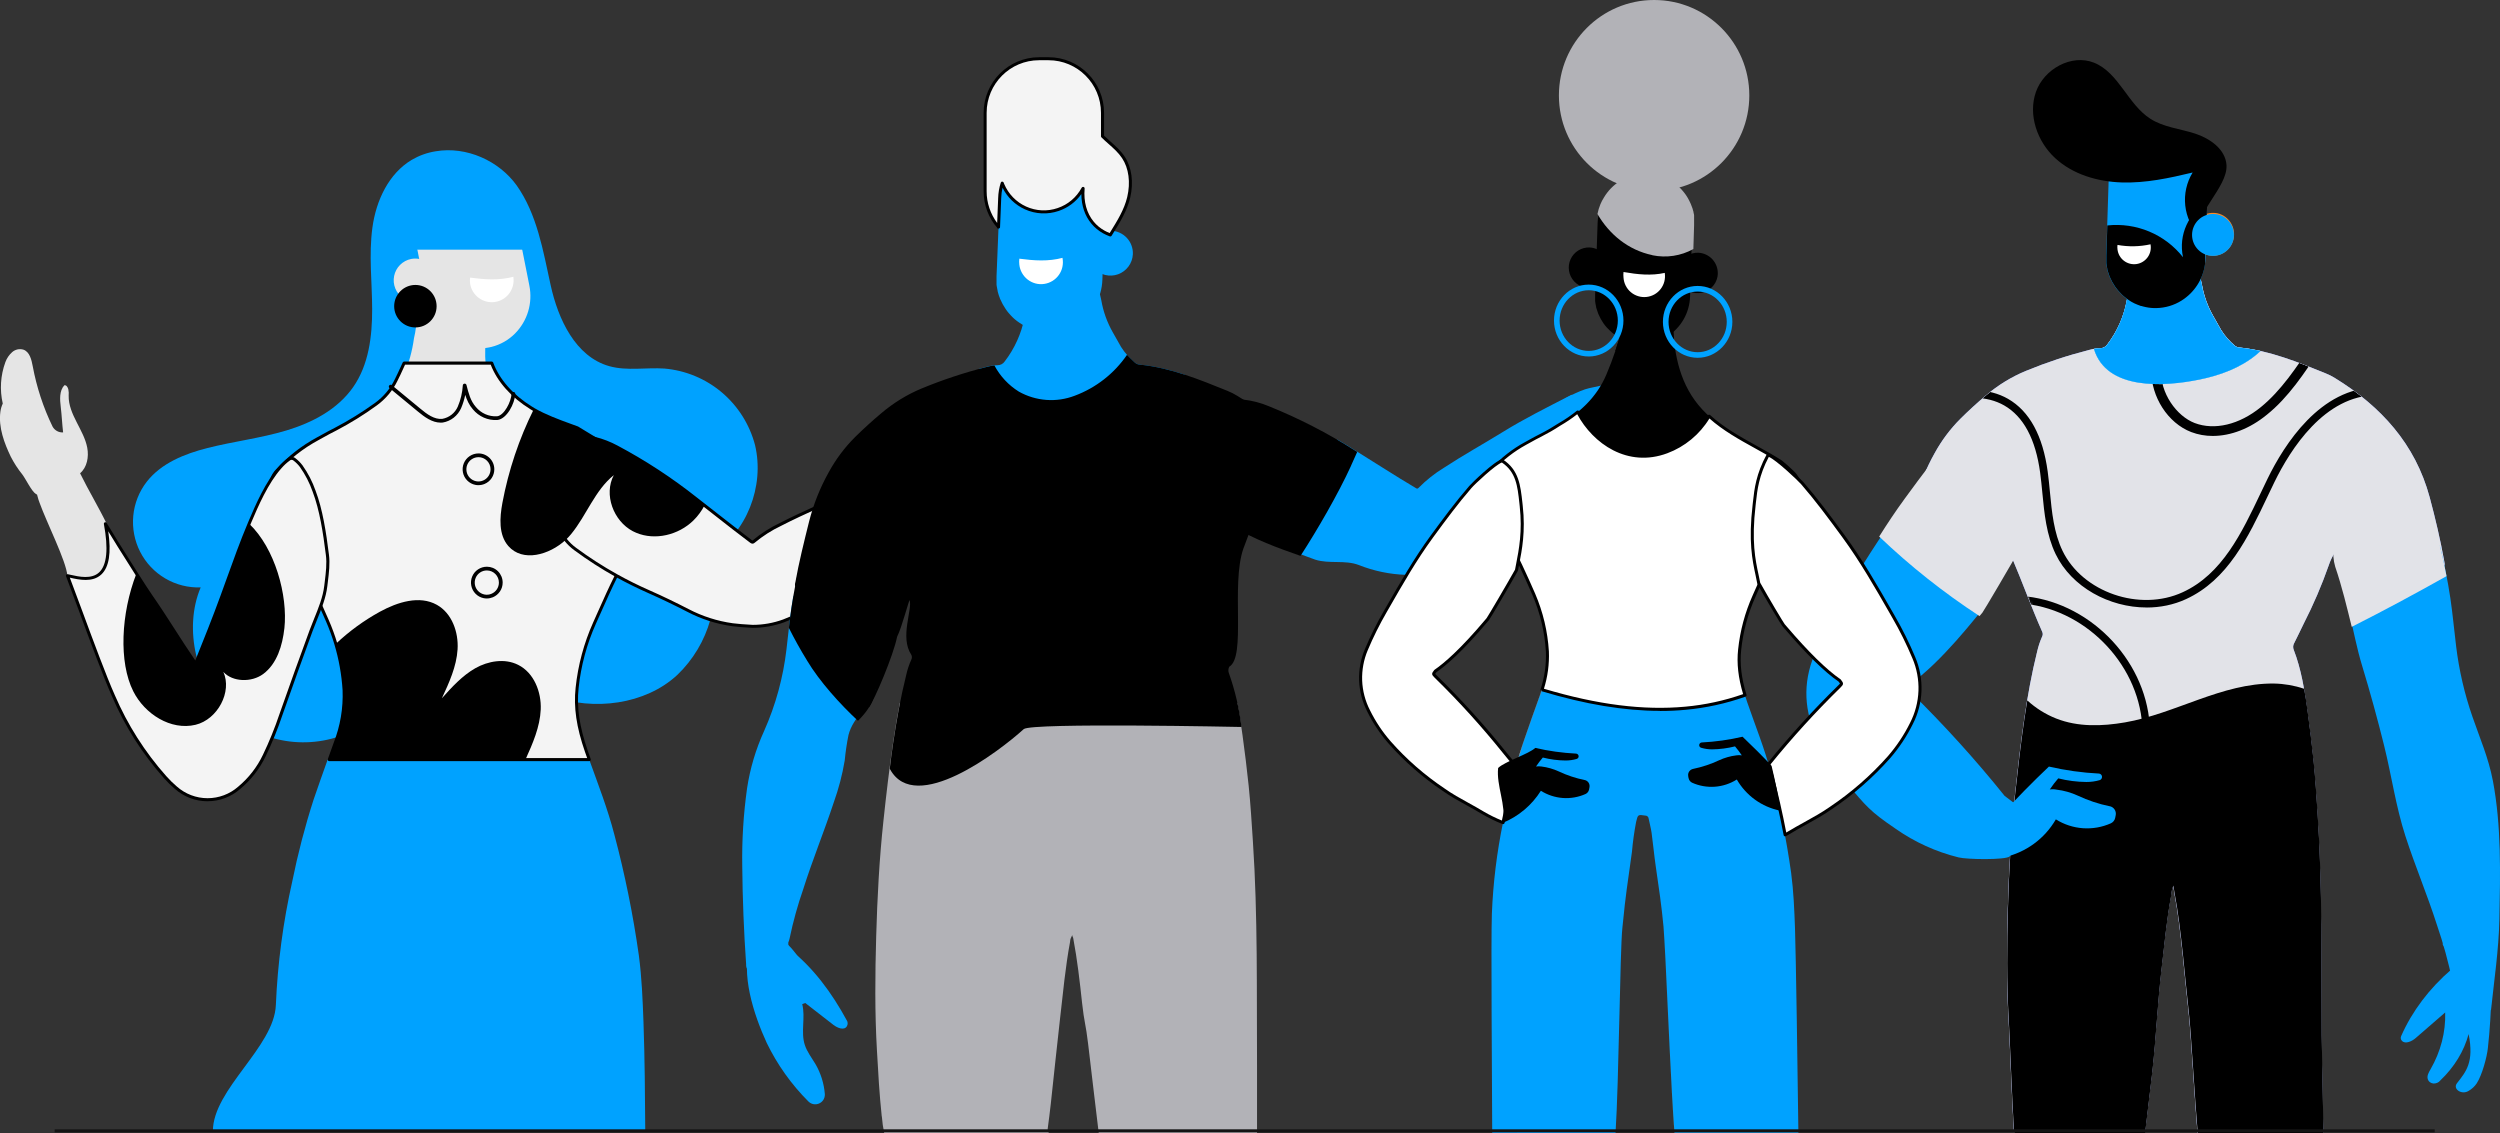
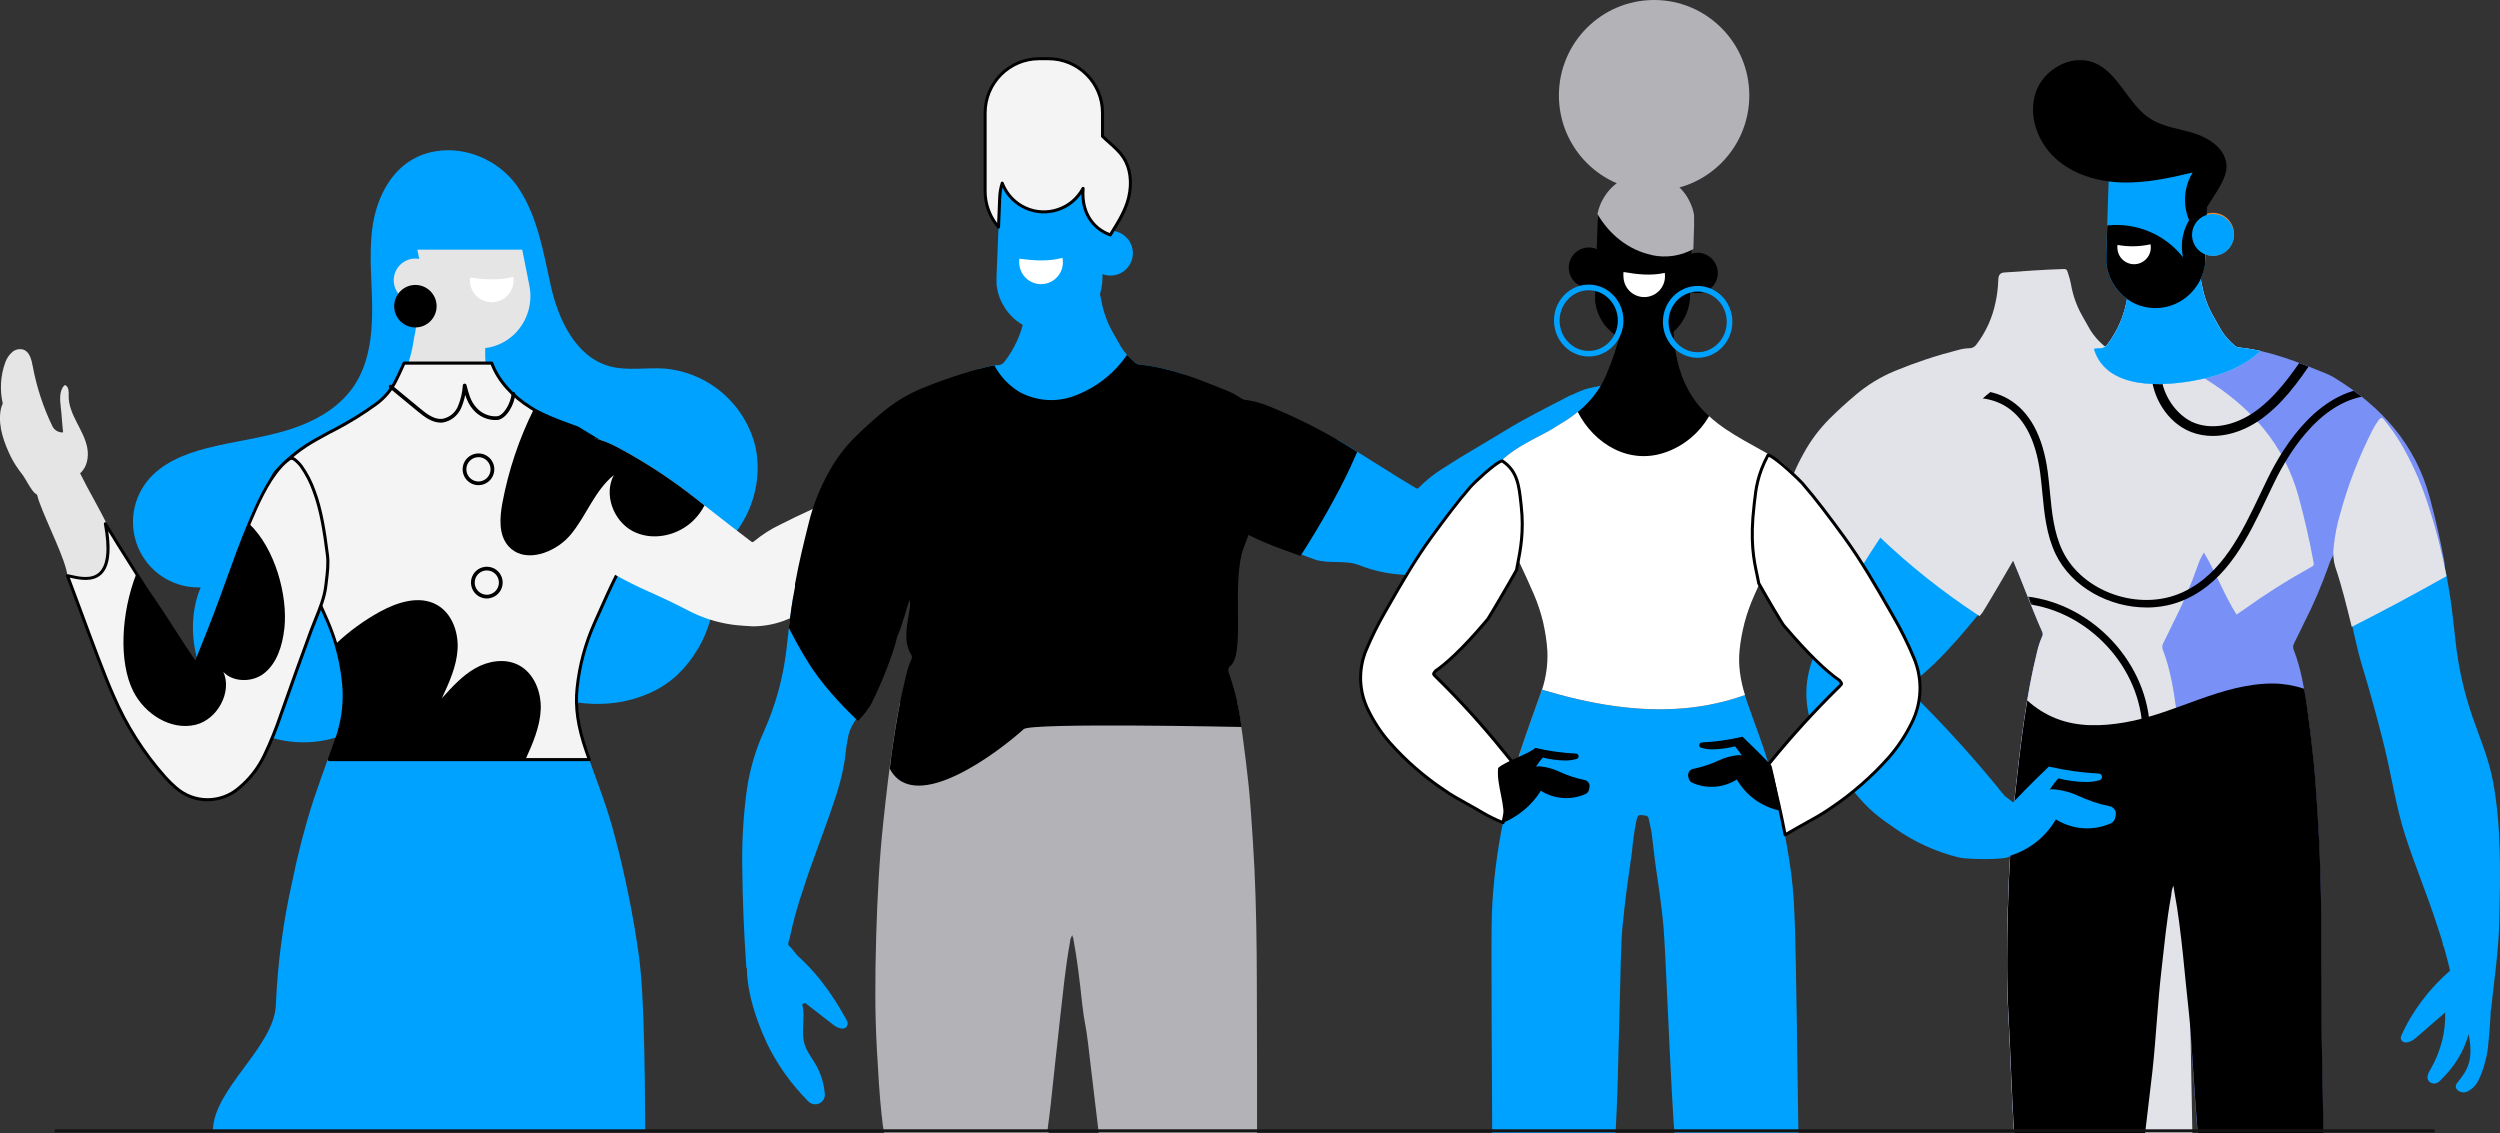
<svg xmlns="http://www.w3.org/2000/svg" id="Layer_2" viewBox="0 0 823.51 373.3">
  <rect x="0" y="0" width="823.51" height="373.3" fill="#333333" stroke="none" />
  <defs>
    <style>
      .cls-1 {
        fill: #00a2ff;
      }

      .cls-2 {
        fill: #141414;
      }

      .cls-3 {
        fill: #fff;
      }

      .cls-4 {
        mask: url(#mask);
      }

      .cls-5 {
        fill: #7990f6;
      }

      .cls-6 {
        fill: #b2b2b7;
      }

      .cls-7 {
        fill: none;
      }

      .cls-8 {
        fill: #ff8823;
      }

      .cls-9 {
        fill: #e5e5e5;
      }

      .cls-10 {
        fill: #fac119;
      }

      .cls-11 {
        fill: #f4f4f4;
      }

      .cls-12 {
        fill: #e2e3e8;
      }

      .cls-13 {
        clip-path: url(#clippath);
      }
    </style>
    <clipPath id="clippath">
      <path class="cls-7" d="M805.89,189.78c-10.29,5.79-20.68,11.39-31.22,16.7-1.63-6.62-3.21-13.24-5.44-19.79-.37-1.25-.58-2.55-.63-3.85-.61,1.07-1.11,2.2-1.51,3.38-2.31,6.58-5.06,13-8.25,19.21-1.07,2.16-2.04,4.32-3.16,6.48-.18.32-.28.68-.31,1.04-.02.37.04.73.18,1.07,2.5,6.46,3.56,13.24,4.48,20.03.73,5.45,1.42,10.9,1.98,16.37.61,5.91.96,11.82,1.36,17.75,1.61,24.26,1.19,48.56,1.34,72.84.02,4.14.47,23.81.59,32.21h-41.42c-.89-10.06-2.18-33.17-2.91-39.55-.73-6.37-1.28-12.78-1.96-19.17-.75-6.94-1.53-13.88-2.83-20.73-.12-.64-.2-1.3-.32-2.07-.42,1.01-.66,2.08-.71,3.17-1.52,8.2-2.28,16.51-3.24,24.79-1.26,11.05-1.75,22.17-2.96,33.23-.08.68-1.66,14.13-2.4,20.33h-43.12c-.66-9.55-1.45-31.6-1.78-37.4-.71-12.3-.58-24.6-.25-36.89.36-12.48,1.02-24.94,2.36-37.37.9-8.35,1.86-16.69,3.08-25.01,1.09-7.41,2.42-14.74,4.22-22,.38-1.69.93-3.33,1.64-4.91.12-.24.19-.51.19-.79s-.07-.54-.19-.79c-3.41-7.69-6.28-15.64-9.55-23.4-4.13,7.17-9.84,16.81-10.15,17.16l-.94,1.12c-.63-.41-1.25-.82-1.87-1.24-8.22-5.48-16.08-11.48-23.52-17.96-2.6-2.28-5.16-4.61-7.66-7,2.67-4.25,5.46-8.44,8.45-12.53,2.37-3.23,4.75-6.47,7.18-9.67.8-1.77,1.67-3.51,2.63-5.21,2.28-4.18,5.15-8.02,8.52-11.38,2.7-2.71,5.54-5.28,8.46-7.75,3.9-3.32,8.3-6.02,13.03-7.99,6.79-2.8,13.76-5.11,20.88-6.92.52-.15,1.05-.27,1.59-.36,4.16,13.78,23.2,12.44,34.62,10.13,6.86-1.39,13.7-3.87,19.11-8.42.4-.33.78-.66,1.12-1.01-2.24-.51-4.51-.88-6.79-1.12-.62,0-1.22-.22-1.69-.61-1.75-1.46-3.26-3.19-4.48-5.12-.89-1.56-1.78-3.11-2.64-4.67-1.85-3.22-3.11-6.74-3.73-10.4-.23-1.22-.55-2.41-.95-3.58-.47-1.51-.51-1.51-2.04-1.45-6.34.2-12.67.67-19.03,1.12-.54.03-.91.05-1.16.13.25-.1.63-.12,1.2-.16,6.36-.45,12.7-.92,19.04-1.13,1.53-.05,1.56-.05,2.03,1.45.4,1.17.72,2.37.95,3.58.63,3.67,1.89,7.19,3.73,10.41.86,1.56,1.76,3.11,2.64,4.67,1.23,1.93,2.74,3.65,4.48,5.12.48.39,1.08.6,1.69.6,9.92,1.07,19.06,4.79,28.19,8.49,1.09.44,2.13.97,3.13,1.58,15.13,9.31,26.45,21.7,31.19,39.29,1.85,6.92,3.49,13.89,4.76,20.94.14.77.21,1.14.05,1.42.25,1.19.49,2.39.72,3.59Z" />
    </clipPath>
    <mask id="mask" x="588.35" y="77.08" width="241.34" height="290.76" maskUnits="userSpaceOnUse">
      <g id="mask0_420_136">
        <path class="cls-3" d="M827.19,255.01c-1.5-7.88-4.51-14.73-7.1-22.23-2.75-7.93-4.65-16.13-5.67-24.47-.7-5.59-1.18-11.2-2.01-16.76-.57-3.84-1.25-7.64-2.05-11.41.17-.3.1-.7,0-1.53-1.35-7.45-3.08-14.81-5.04-22.12-5-18.59-16.96-31.68-32.95-41.51-1.05-.65-2.15-1.21-3.3-1.67-7.42-3-14.82-6.01-22.6-7.76l-1.75-.38h-.07l-1.69-.31-.48-.07-1.31-.2c-.61-.1-1.18-.17-1.86-.24-.65,0-1.28-.23-1.79-.64-1.84-1.53-3.44-3.34-4.73-5.36-.94-1.65-1.88-3.28-2.79-4.93-.48-.87-.92-1.74-1.34-2.62-.2-.45-.4-.89-.59-1.34-.94-2.26-1.61-4.62-2.01-7.03-.25-1.28-.58-2.55-1.01-3.78l-.26-.76c-.04-.14-.1-.27-.19-.39-.09-.12-.2-.21-.32-.29-.45-.13-.92-.16-1.38-.09-1.86.06-3.73.14-5.6.24-3.04.17-6.07.36-9.11.57l-5.38.38c-.45,0-.89.06-1.32.19-.45.18-.51.59-.67,1.71v1.16c-.08,2.01-.3,4.02-.68,6-.06.33-.12.66-.19,1-.24,1.09-.51,2.17-.83,3.23-.91,3.18-2.27,6.22-4.02,9.03-.59.96-1.24,1.88-1.93,2.76-.27.4-.64.73-1.07.95-.43.22-.91.34-1.4.33-.36-.02-.72-.02-1.08,0h-.13c-.33,0-.65.08-.97.14-.57.11-1.12.24-1.67.38-7.57,1.9-15,4.35-22.23,7.32-5,2.08-9.64,4.93-13.77,8.44-3.09,2.61-6.08,5.33-8.94,8.18-3.56,3.56-6.59,7.61-9,12.03-1.03,1.89-2,3.81-2.87,5.76-2.51,3.32-4.98,6.66-7.43,10.02-8.39,11.47-15.38,23.72-22.33,35.94-3.44,5.94-6.5,12.09-9.16,18.42-4.13,9.97-3.55,19.77,1.11,29.44,2.69,5.46,6.07,10.54,10.05,15.13,7.06,8.41,15.22,15.83,24.25,22.06,5.55,3.77,12.34,8.11,19.34,10.81,3.82,1.54,7.88,2.4,11.99,2.54.3-.02.6-.06.89-.13-.1,2.7-.2,5.39-.28,8.08-.35,12.99-.48,25.99.26,38.97.4,6.94,1.44,22.77,2.13,29.65h44.95c.11-.91,2.8-10.67,2.91-11.65,1.28-11.68,1.8-23.44,3.13-35.11,1-8.75,1.81-17.53,3.42-26.2.06-1.15.31-2.28.74-3.35.13.82.21,1.51.34,2.18,1.37,7.25,2.2,14.58,2.99,21.91.72,6.75,1.3,13.52,2.07,20.26.87,7.7,2.47,24.27,3.39,31.95h43.46c0-5.1-.63-19.09-.65-24.19-.15-25.66.28-51.33-1.42-76.96-.41-6.26-.79-12.51-1.43-18.75-.59-5.79-1.32-11.54-2.09-17.3-.97-7.18-2.09-14.34-4.73-21.16-.15-.36-.21-.74-.19-1.13.02-.39.13-.76.32-1.1,1.18-2.28,2.21-4.57,3.35-6.84,3.36-6.56,6.28-13.35,8.72-20.31.39-1.18.89-2.33,1.5-3.42,0,1.35.23,2.7.65,3.99,3.93,11.33,5.91,23.18,9.46,34.62,2.77,9.13,5.3,18.33,7.59,27.6,2.59,10.45,4.08,21.18,7.39,31.44,3.31,10.26,7.62,20.45,10.94,30.84,2.24,6.49,4.06,13.12,5.45,19.84.09.6.31,1.18.66,1.68.35.5.81.91,1.35,1.2,3.86,2.29,7.65,4.67,11.39,7.12,1.11-10.59,2.71-21.17,2.92-31.83.32-15.98.76-32.26-2.28-48.15ZM657.28,260.36c-10.2-12.7-21.15-24.78-32.78-36.17q-1.3-1.26-.15-2.7c10.81-7.4,24.05-23.6,25.18-24.82.34-.37,6.4-10.67,10.78-18.22,3.48,8.23,6.51,16.6,10.13,24.8.13.26.2.55.2.84s-.07.58-.2.84c-.75,1.67-1.32,3.4-1.73,5.18-1.9,7.67-3.31,15.42-4.46,23.25-1.29,8.79-2.31,17.6-3.25,26.43-.17,1.51-.32,3.02-.46,4.52-1.11-1.29-2.2-2.6-3.25-3.93Z" />
      </g>
    </mask>
  </defs>
  <g id="Layer_1-2" data-name="Layer_1">
    <g>
      <path class="cls-1" d="M212.55,372.54c-.08-11.91-.16-23.82-.58-35.72-.27-7.41-.56-14.84-1.54-22.19-1.89-13.36-4.57-26.6-8.04-39.64-2.18-8.45-5.35-16.57-8.29-24.76h-86.17c-1.57,4.38-3.13,8.77-4.63,13.17-2.85,8.84-5.19,17.84-7.03,26.94-3.01,13.37-4.82,26.99-5.4,40.69-.51,13.84-20.68,27.69-20.75,41.53" />
      <path class="cls-1" d="M135.6,52.67c-7.5,4.49-11.71,13.28-12.93,22.32-1.22,9.04-.1,17.89-.08,26.85.02,8.96-1.12,18.35-6.28,25.71-5.16,7.35-13.43,11.67-21.98,14.25-8.54,2.57-17.41,3.59-26.03,5.79-7.52,1.91-15.19,4.98-19.97,11.11-2.51,3.24-4.05,7.13-4.43,11.22-.38,4.09.41,8.2,2.27,11.85,1.87,3.65,4.73,6.7,8.27,8.77,3.53,2.08,7.58,3.1,11.67,2.95-5.78,13.62-1.38,31.9,9.53,41.86,5.57,4.9,12.48,8,19.83,8.9,7.35.9,14.8-.44,21.38-3.85,11.2,4.85,22.74,8.04,34.93,7.01,12.19-1.03,24.42-7.31,30.23-18.11,13.43,4.98,30.61,2.81,41.12-7,5.2-4.99,8.96-11.29,10.88-18.24,1.92-6.95,1.93-14.3.03-21.26,11.92-7.18,17.91-22.66,14.67-36.21-1.78-6.77-5.6-12.82-10.93-17.33-5.34-4.51-11.94-7.25-18.89-7.86-6.09-.42-12.31.86-18.23-.8-11.08-3.14-16.79-15.39-19.27-26.67-2.47-11.28-4.48-23.4-11.2-32.87-5.83-8.1-16.53-12.95-26.65-11.23-2.8.43-5.49,1.4-7.94,2.84Z" />
      <path class="cls-9" d="M174.12,139.58c-6.22-3.85-11.92-9.77-13.64-17.09-1.59-6.73,0-13.41,1.12-20.1-5.73,0-11.46.02-17.2.07-1.95,0-3.9.18-5.84.19-.97,0-1.35.31-1.29,1.31,0,2.51-.31,5.01-.9,7.45-.56,4.18-1.69,8.26-3.36,12.12-1.12,2.24-2.06,4.58-3.19,6.82-1.53,3.2-3.84,5.96-6.72,8.03-1.03.74-2.06,1.47-3.11,2.17h55.81c-.57-.31-1.14-.64-1.69-.98Z" />
      <g>
        <path class="cls-11" d="M193.16,247.5c-2.36-6.8-3.83-13.65-3.06-20.88.78-7.39,2.72-14.61,5.75-21.4,2.35-5.22,4.61-10.48,7.19-15.6.49-1,1.01-2,1.53-2.99,1.91-3.59,3.46-7.33,5.02-11.08.96-2.35,1.93-4.7,2.98-7.02.42-.98.77-2,1.04-3.03.6-1.66.7-3.47.28-5.19-.42-1.72-1.35-3.27-2.66-4.46-3.04-3.01-6.37-5.71-9.94-8.06-1.76-1.12-3.53-2.23-5.31-3.31-1.9-1.17-3.81-2.34-5.73-3.5-4.91-1.82-9.89-3.46-14.45-6.09l-.87-.54c-5.54-3.42-10.66-8.5-12.93-14.73h-28.88c-.85,1.84-1.67,3.71-2.59,5.51-1.53,3.2-3.84,5.96-6.72,8.03-4.22,3.06-8.67,5.81-13.29,8.23-2.03,1-3.99,2.13-5.97,3.21-4.93,2.68-9.38,6.15-13.18,10.28-.8.8-1.42,1.77-1.81,2.84-.39,1.07-.54,2.21-.43,3.34.13,1.56.51,3.08,1.12,4.52,2.29,5.3,4.21,10.77,6.8,15.94,3.82,7.58,7.44,15.24,10.81,23.02,1.07,2.45,1.99,4.97,2.75,7.53,1.49,4.97,2.41,10.09,2.73,15.27.23,5.99-.78,11.96-2.97,17.54-.64,1.78-1.28,3.56-1.93,5.34h85.67c-.32-.91-.65-1.82-.97-2.73Z" />
        <path d="M194.13,250.72h-85.67c-.16,0-.32-.08-.41-.21-.09-.13-.12-.3-.06-.46.65-1.78,1.29-3.56,1.92-5.34,2.18-5.57,3.17-11.4,2.94-17.36-.32-5.12-1.23-10.22-2.71-15.14-.76-2.54-1.68-5.06-2.73-7.48-3.24-7.47-6.77-14.99-10.8-23-1.66-3.32-3.06-6.81-4.42-10.18-.77-1.91-1.56-3.88-2.39-5.79-.63-1.49-1.02-3.06-1.16-4.68-.11-1.19.05-2.42.46-3.55.41-1.13,1.07-2.17,1.92-3.02,3.83-4.17,8.3-7.66,13.29-10.37.57-.31,1.13-.62,1.7-.93,1.39-.77,2.83-1.57,4.29-2.29,4.57-2.39,9.02-5.15,13.22-8.18,2.8-2.02,5.07-4.73,6.56-7.84.68-1.34,1.31-2.72,1.92-4.06l.66-1.45c.08-.18.26-.29.45-.29h28.88c.21,0,.4.13.47.33,2.01,5.5,6.53,10.64,12.72,14.47l.87.54c3.83,2.21,8.06,3.75,12.15,5.24.74.27,1.48.54,2.22.81,2,1.2,3.92,2.37,5.82,3.54,1.78,1.09,3.55,2.19,5.31,3.32,3.6,2.36,6.97,5.09,10.03,8.13,1.37,1.25,2.34,2.88,2.79,4.7.45,1.82.35,3.72-.29,5.48-.26,1.01-.62,2.05-1.05,3.06-1.01,2.22-1.95,4.51-2.86,6.73l-.19.47c-1.51,3.63-3.06,7.38-4.96,10.94-.52.98-1.04,1.98-1.53,2.97-1.99,3.95-3.82,8.05-5.58,12.02-.53,1.19-1.06,2.38-1.6,3.57-3.02,6.75-4.94,13.89-5.71,21.24-.67,6.31.26,12.68,3.03,20.66h0c.32.91.64,1.82.96,2.72.05.15.03.32-.06.46-.09.13-.25.21-.41.21ZM109.17,249.72h84.25c-.25-.69-.49-1.37-.73-2.06h0c-2.82-8.13-3.77-14.63-3.08-21.1.78-7.46,2.73-14.71,5.79-21.55.54-1.19,1.06-2.38,1.59-3.57,1.77-3.98,3.61-8.09,5.6-12.06.49-1,1.01-2,1.54-3,1.87-3.51,3.42-7.24,4.92-10.85l.19-.46c.91-2.22,1.86-4.53,2.87-6.76.41-.95.75-1.95,1.01-2.95.59-1.62.68-3.31.27-4.94-.4-1.63-1.27-3.09-2.51-4.21-3.02-3-6.34-5.69-9.88-8.01-1.75-1.12-3.52-2.22-5.29-3.3-1.9-1.18-3.81-2.34-5.73-3.5-.65-.23-1.39-.5-2.12-.77-4.13-1.5-8.4-3.06-12.32-5.32l-.89-.55c-6.27-3.87-10.87-9.06-13.01-14.65h-28.21l-.53,1.16c-.61,1.35-1.25,2.74-1.93,4.08-1.56,3.25-3.94,6.09-6.87,8.21-4.23,3.07-8.72,5.85-13.35,8.27-1.45.71-2.88,1.5-4.26,2.27-.57.31-1.13.63-1.7.94-4.89,2.66-9.28,6.08-13.05,10.18-.76.76-1.34,1.68-1.7,2.67-.36.99-.5,2.07-.41,3.12.13,1.51.5,2.98,1.08,4.37.83,1.92,1.63,3.9,2.4,5.81,1.35,3.35,2.75,6.82,4.39,10.1,4.04,8.02,7.58,15.56,10.83,23.05,1.07,2.46,2,5.01,2.77,7.59,1.5,5,2.42,10.17,2.75,15.38.23,6.11-.78,12.08-3,17.76-.55,1.55-1.11,3.1-1.68,4.66Z" />
      </g>
      <path class="cls-9" d="M35.34,172.94c-2.69-5.61-6.25-11.48-8.96-17.04,2.32-1.98,2.93-5.42,2.36-8.42-.57-3-2.12-5.7-3.5-8.43-1.39-2.73-2.68-5.61-2.62-8.69.07-.72.02-1.44-.12-2.14-.21-.7-.58-1.38-1.3-1.32-1.69,1.84-1.49,4.67-1.19,7.15.34,2.78.45,5.61.78,8.39-.71.04-1.41-.12-2.03-.46-.62-.35-1.12-.86-1.46-1.49-3.05-6.29-5.24-12.98-6.52-19.86-.4-2.14-1-4.69-3.03-5.44-.64-.2-1.32-.23-1.97-.09-.65.14-1.26.44-1.77.89-1.01.9-1.78,2.03-2.24,3.3-1.6,4.37-1.9,9.11-.86,13.65-.41.88-.68,1.82-.79,2.78-.66,5.05,1.29,10.28,3.45,14.75,1.06,2.06,2.32,4,3.77,5.8,1.12,1.45,3.08,5.61,4.48,6.44l.39.22c.1.47.26,1.02.45,1.63.12.32.25.65.35.99,2.42,6.74,8.77,19.17,9.19,24.09,3.36,1.73,8.96,1.75,11.88-.71,2.92-2.46,3.91-11.71,1.25-15.99Z" />
      <path class="cls-1" d="M507.95,227.21c-.21.65-.44,1.3-.69,1.94-1.89,5.28-3.79,10.55-5.6,15.86-1.17,3.63-2.23,7.3-3.19,10.99-.94,3.73-1.76,7.49-2.59,11.25-.28,1.22-.54,2.46-.78,3.69-2.04,9.87-3.26,19.9-3.67,29.97-.33,8.98.06,53.88.11,72.28l40.62.06c1.12-17.38,1.48-59.91,2.24-67.43.06-.51.11-1.02.16-1.52.22-2.1.43-4.2.66-6.3.19-1.69.39-3.37.63-5.06.63-4.28,1.12-8.23,1.72-12.35.29-3.32.75-6.62,1.38-9.89.6-2.43.56-2.41,3.07-2.04.26,0,.5.1.7.27.19.17.31.41.34.66.3,1.58.76,3.14.98,4.74.5,3.6.82,7.23,1.34,10.83.99,6.73,1.98,13.47,2.6,20.21,0,.02,0,.06,0,.08v.03c.02.18.04.39.05.6,0,.04,0,.08,0,.12.14,1.75.3,4.64.49,8.28,0,.12.01.24.02.36,0,.17.02.36.03.54.8,15.83,1.95,44.34,3.02,57.82h40.81c-.21-17.46-.84-59.88-1.12-67.36-.22-6.13-.47-12.28-1.28-18.36-1.55-11.07-3.77-22.04-6.63-32.85-2.06-7.97-5.17-15.58-7.84-23.34-.27-.77-.52-1.55-.76-2.33-6.33,2.26-12.92,3.71-19.62,4.32-15.91,1.49-32.03-1.49-47.23-6.07Z" />
      <path class="cls-1" d="M522.94,137.4c-1.54-2.04-2.96-4.17-4.24-6.39-.84-1.29-.65-1.12-1.94-.5-7.33,3.78-14.73,7.46-21.76,11.81-6.42,3.96-13.03,7.61-19.34,11.75-3.05,1.85-5.86,4.08-8.36,6.62-.4.44-.67.25-1.05,0-6.72-3.97-13.24-8.24-19.91-12.35-1.92-1.22-3.88-2.4-5.84-3.54-2.38,8.81-10.42,26.4-13.47,37.25,1.02.36,5.18,1.97,6.21,2.3,4.63,1.48,9.84.02,14.37,1.78,4.96,1.97,10.22,3.06,15.55,3.23,2.22.13,4.43.02,6.83-.1,3.53-.38,6.98-1.36,10.18-2.91,6.1-3.11,11.68-7.14,16.57-11.94,3.03-2.85,5.85-5.91,8.45-9.15,4.28-5.33,8.56-10.67,12.82-16.04,1.74-2.15,3.27-4.48,4.54-6.94.24-.45.45-.91.67-1.36.38-.52.56-1.17.51-1.81-.05-.65-.33-1.25-.78-1.71Z" />
      <path class="cls-1" d="M521.47,146.13c3.78-2.41,5.84-7,9.77-9.18,2.05-1.12,4.41-1.5,6.65-2.19,5.67-1.77,10.47-5.59,13.49-10.72-10.01.15-18.1,1.66-27.88,3.82-6.72,1.49-23.36,12.09-27.3,21.33-.97,2.24,2.73,5.13,4.48,6.86,1.42,1.38,3.67,1.27,5.6,1.07l17.78-1.83" />
      <path d="M577.79,196.31c2.32-5.16,4.48-10.38,7.2-15.38,2.72-5,4.34-10.01,6.6-14.97.33-.82.62-1.65.85-2.5.5-1.38.58-2.87.23-4.3-.35-1.42-1.12-2.71-2.2-3.7-1.22-1.18-2.48-2.31-3.77-3.37-8.74-5.61-18.72-9.43-25.95-17.2-7.23-7.77-9.31-17.79-9.67-27.97-5.04,0-10.09.02-15.12.06h-1.28c-1.43,5.6-3.28,11.07-5.53,16.39-3.16,7.48-8.82,12.66-15.51,16.51-2.01,1.32-4.09,2.52-6.24,3.6-1.68.83-3.29,1.76-4.94,2.66-4.07,2.22-7.74,5.09-10.87,8.51-.66.67-1.16,1.47-1.48,2.35-.31.88-.43,1.82-.35,2.76.1,1.29.4,2.55.91,3.74,1.89,4.39,3.47,8.91,5.6,13.19,3.15,6.28,6.15,12.61,8.96,19.08,1.4,3.25,2.47,6.62,3.23,10.06h66.03c.82-3.26,1.92-6.45,3.29-9.52Z" />
      <path class="cls-3" d="M770.46,167.4l.99,1.81,1.81.98-1.8,1-.98,1.81-.98-1.81-1.81-.98,1.8-1,.98-1.81Z" />
      <path class="cls-3" d="M739.35,261.71l1,1.81,1.8.99-1.8.99-.98,1.82-.98-1.81-1.81-.99,1.8-.99.99-1.82Z" />
      <path class="cls-3" d="M744.53,173.08l1,1.81,1.8.98-1.8,1-.97,1.82-1-1.81-1.8-.99,1.8-1,.97-1.81Z" />
      <g>
        <path class="cls-11" d="M359.89,73.35c-3.21,4.55-8.51,7.52-14.5,7.52h-3.11c-5.33,0-10.11-2.35-13.36-6.08l.38-9.52c.05-1.68.33-3.35.84-4.94.05.15.11.29.17.44,1.44,3.43,4.12,6.2,7.5,7.73,3.39,1.53,7.23,1.72,10.75.52,3.52-1.19,6.45-3.68,8.21-6.96-.37,4.39.67,8.35,3.12,11.29Z" />
        <path d="M345.39,81.37h-3.11c-5.27,0-10.28-2.28-13.74-6.25-.08-.1-.13-.22-.12-.35l.38-9.52c.05-1.74.34-3.45.86-5.07.07-.21.26-.35.47-.35.17,0,.41.14.48.34.04.11.08.21.12.32l.04.1c1.4,3.33,3.97,5.98,7.24,7.46,3.29,1.49,6.98,1.67,10.38.5,3.41-1.15,6.22-3.54,7.93-6.72.11-.21.35-.31.58-.24.23.07.38.29.36.52-.37,4.35.67,8.13,3,10.93.15.17.16.42.02.61-3.42,4.84-8.99,7.73-14.91,7.73ZM329.43,74.61c3.27,3.66,7.94,5.76,12.85,5.76h3.11c5.47,0,10.63-2.61,13.87-7-1.99-2.54-3.04-5.77-3.06-9.44-1.84,2.59-4.44,4.54-7.48,5.56-3.65,1.24-7.59,1.05-11.12-.54-3.21-1.46-5.8-3.96-7.36-7.12-.26,1.12-.41,2.28-.44,3.45l-.37,9.33Z" />
      </g>
      <g>
        <path class="cls-11" d="M304.48,164.89c-.27.41-.52.83-.78,1.25-1.49,2.25-3.21,4.35-5.12,6.26-4.68,4.76-9.37,9.5-14.06,14.23-2.86,2.88-5.9,5.56-9.12,8.01-5.23,4.16-11.05,7.5-17.29,9.89-3.26,1.18-6.7,1.78-10.16,1.79-2.33-.15-4.48-.26-6.63-.54-5.15-.71-10.14-2.31-14.74-4.73-4.22-2.18-8.49-4.23-12.83-6.15-3.67-1.62-7.25-3.39-10.73-5.33-4.69-2.61-9.21-5.52-13.52-8.71-1.18-.86-2.23-1.87-3.15-3.01-1.01-1.3-1.76-2.77-2.24-4.34-1.36-4.21-2.31-8.54-2.82-12.93-.41-2.56-.44-5.16-.07-7.72.78-3.91,2.76-6.86,6.72-8.19,2.38-.78,4.93-.91,7.38-.38l.69.16c2.5.63,4.92,1.57,7.19,2.79,9.18,4.88,17.9,10.58,26.05,17.04l2.88,2.25c5.05,3.93,10.08,7.92,15.16,11.74.35.27.59.48,1.03.1,2.68-2.23,5.63-4.12,8.78-5.61,6.54-3.37,13.32-6.23,19.95-9.42,7.27-3.5,14.8-6.31,22.3-9.23,1.32-.52,1.12-.64,1.82.68,1.02,2.28,2.18,4.49,3.47,6.62.39.5.59,1.13.56,1.77s-.28,1.24-.72,1.71Z" />
-         <path d="M247.94,206.82l-.84-.05c-2.03-.12-3.94-.24-5.85-.49-5.23-.72-10.24-2.33-14.91-4.78-4.3-2.22-8.6-4.28-12.8-6.14-3.67-1.62-7.29-3.42-10.77-5.35-4.69-2.61-9.26-5.55-13.58-8.75-1.21-.88-2.3-1.93-3.24-3.1-1.05-1.36-1.83-2.87-2.33-4.51-1.37-4.22-2.32-8.6-2.84-13.02-.42-2.58-.44-5.23-.06-7.85.9-4.49,3.21-7.3,7.05-8.6,2.47-.81,5.11-.95,7.64-.4l.7.16c2.55.64,5,1.6,7.31,2.84,9.18,4.88,17.97,10.63,26.12,17.09l2.87,2.24c1.39,1.08,2.77,2.16,4.16,3.25,3.6,2.81,7.31,5.72,11,8.49.12.09.24.19.29.21,0,0,.04-.03.11-.08,2.72-2.27,5.71-4.18,8.89-5.69,3.98-2.05,8.13-3.95,12.14-5.78,2.57-1.17,5.22-2.39,7.81-3.63,6.3-3.04,12.91-5.6,19.3-8.07l3.42-1.33c1.12-.46,1.36-.26,1.91.79l.15.28c1.02,2.29,2.18,4.5,3.46,6.6.43.55.67,1.29.63,2.05-.03.74-.32,1.45-.82,2-.13.2-.25.39-.37.59-.13.21-.26.41-.39.62-1.51,2.28-3.25,4.41-5.18,6.34-4.68,4.76-9.37,9.5-14.06,14.23-2.86,2.89-5.95,5.6-9.17,8.06-5.26,4.19-11.12,7.54-17.41,9.96-3.33,1.2-6.81,1.81-10.34,1.82ZM192.33,144.46c-1.43,0-2.87.23-4.24.68-3.47,1.17-5.56,3.73-6.38,7.82-.36,2.49-.34,5.04.07,7.54.51,4.37,1.46,8.69,2.8,12.86.46,1.53,1.19,2.94,2.16,4.19.88,1.1,1.9,2.08,3.04,2.91,4.29,3.17,8.82,6.09,13.47,8.68,3.45,1.92,7.04,3.71,10.68,5.31,4.22,1.86,8.54,3.94,12.86,6.17,4.57,2.39,9.48,3.97,14.58,4.68,1.88.25,3.77.36,5.78.48l.81.05c3.39,0,6.75-.59,9.96-1.76,6.18-2.38,11.95-5.68,17.14-9.81,3.2-2.44,6.25-5.12,9.08-7.97,4.69-4.73,9.38-9.47,14.06-14.23,1.88-1.89,3.58-3.97,5.06-6.19.13-.2.25-.4.38-.6.13-.21.27-.43.41-.64.02-.02.03-.05.05-.07.35-.38.56-.87.58-1.39.02-.52-.14-1.03-.46-1.44-1.33-2.19-2.51-4.44-3.53-6.73l-.14-.26c-.1-.18-.2-.38-.26-.47-.09.03-.25.09-.39.15l-3.43,1.34c-6.37,2.46-12.96,5.01-19.23,8.04-2.59,1.25-5.25,2.46-7.83,3.64-4,1.83-8.14,3.72-12.11,5.77-3.12,1.48-6.04,3.35-8.68,5.55-.72.63-1.29.2-1.63-.07-3.71-2.79-7.44-5.7-11.03-8.52-1.38-1.08-2.77-2.17-4.15-3.25l-2.88-2.25c-8.11-6.42-16.85-12.14-25.98-16.99-2.24-1.21-4.62-2.13-7.08-2.75l-.68-.16c-.95-.2-1.91-.31-2.87-.31Z" />
      </g>
      <path class="cls-1" d="M328.26,135.69l42.24,18.9,17.01-18.9,2.71-12.27c-4.74-1.55-9.58-2.76-14.62-3.29-.63,0-1.24-.23-1.72-.63-1.79-1.49-3.34-3.25-4.6-5.22-.9-1.59-1.81-3.18-2.7-4.77-1.88-3.29-3.17-6.88-3.81-10.62-.24-1.24-.56-2.46-.97-3.65-.48-1.54-.52-1.54-2.07-1.48-6.47.2-12.93.69-19.4,1.12-1.68.11-1.68.12-1.93,1.83-.05.37-.07.75-.08,1.12-.08,2.26-.36,4.52-.83,6.74-1.03,5.28-3.27,10.25-6.55,14.51-.26.39-.62.7-1.04.92-.42.21-.88.32-1.35.31-1.26.03-2.51.23-3.72.58-.78.2-1.56.43-2.34.64l5.76,14.15Z" />
      <path class="cls-6" d="M290.48,367.74c.14,1.86.4,3.7.78,5.52h54.31c-.2-.23-.35-.51-.42-.81-.07-.3-.07-.62,0-.92.35-2.68.71-5.38,1-8.07,1.23-11.23,1.75-16.63,3.03-27.9.97-8.45,1.75-16.94,3.3-25.31.05-1.11.29-1.2.72-2.22.12.79.21.45.34,1.1,1.32,7,2.13,14.09,2.89,21.17.7,6.51,1.25,7.05,2,13.56,1.12,9.8,2.35,19.6,3.5,29.4h52.14v-21.91c-.14-24.79.28-49.58-1.37-74.35-.4-6.04-.76-12.08-1.38-18.11-.57-5.61-1.28-11.15-2.03-16.71-.48-3.57-1.01-7.13-1.75-10.64h-111.13c-.86,4.38-1.6,8.78-2.24,13.2-1.24,8.48-2.24,16.99-3.15,25.53-1.37,12.67-2.04,25.39-2.4,38.17-.36,12.55-.48,25.1.25,37.64.4,7.2.81,14.43,1.58,21.67Z" />
      <path d="M299.63,197.68c.99,3.14-3.31,12.2.56,18.01.13.25.19.52.19.8s-.07.55-.19.8c-.73,1.61-1.29,3.29-1.67,5.02-1.85,7.4-3.2,14.91-4.31,22.45-.42,2.81-.79,5.64-1.12,8.47l.13.22c8.32,15.09,35.75-5.81,44.01-13.28,2.41-2.18,71.72-.7,71.72-.7-.72-6.04-2.11-11.98-4.14-17.71-.14-.35-.2-.72-.18-1.09.02-.37.13-.74.31-1.06,5.59-3.29.52-26.78,4.59-38.78,3.84-10.88,11.46-25.72,12.08-37.38,0-.77.07-1.56.09-2.35-4.33-4.05-9.06-7.64-14.13-10.71-1.01-.63-2.08-1.17-3.19-1.62-9.32-3.78-18.64-7.58-28.77-8.65-.63,0-1.24-.23-1.72-.63-.92-.84-1.82-1.68-2.65-2.6-4.23,6.17-10.25,10.87-17.24,13.47-2.98,1.14-6.17,1.61-9.35,1.37-3.18-.24-6.27-1.17-9.05-2.74-3.39-2.11-6.16-5.08-8.04-8.61-.91.11-1.81.28-2.7.53-7.25,1.84-14.36,4.2-21.27,7.05-4.83,2.01-9.31,4.77-13.3,8.16-2.99,2.51-5.87,5.13-8.64,7.86-3.44,3.43-6.36,7.35-8.69,11.62-2.84,5.09-5,10.52-6.44,16.17-1.67,6.74-3.36,13.47-4.57,20.27-.07.21-.1.44-.08.67.02.23.08.45.19.65.1.2.25.38.42.52.17.14.38.25.59.32,1.96.99,3.85,2.12,5.76,3.23,6.15,3.6,15.93,10.73,21.8,14.76,1.12.77-5.05,22.08-4.43,20.91,1.92-2.68,8.07-17.15,9.31-23.35,1.57-3.09,3.98-12.45,4.14-12.07Z" />
      <path class="cls-5" d="M627.55,187.07c1.93.98,3.78,2.08,5.6,3.17,6.02,3.52,7.72,10.69,13.43,14.59q1.12.76,1.77-.38c1.5-2.84,6.95-8.79,8.41-11.65,1.46-2.86,2.86-6.16,4.6-9.08.22-.37.33-.9.9-1.04.19.39.36.72.5,1.06,3.44,8.06,6.39,16.33,9.94,24.34.12.25.19.52.19.79s-.06.55-.19.79c-.71,1.58-1.25,3.22-1.64,4.91-1.8,7.26-3.14,14.59-4.22,22-1.22,8.32-2.18,16.66-3.08,25.01-1.34,12.43-2,24.89-2.36,37.37-.34,12.29-.46,24.6.25,36.89.34,5.8,1.12,27.85,1.78,37.4h43.12c.74-6.2,2.32-19.64,2.4-20.33,1.21-11.06,1.7-22.18,2.97-33.23.95-8.28,1.71-16.59,3.23-24.8.05-1.09.29-2.16.71-3.17.12.78.2,1.43.32,2.07,1.3,6.86,2.08,13.8,2.83,20.73.68,6.39,1.23,12.8,1.96,19.17.73,6.38,2.02,29.49,2.91,39.55h41.42c-.12-8.4-.57-28.06-.59-32.2-.15-24.28.27-48.58-1.34-72.84-.39-5.93-.75-11.84-1.35-17.75-.56-5.48-1.25-10.92-1.98-16.38-.92-6.79-1.98-13.57-4.48-20.03-.14-.34-.2-.7-.18-1.07.02-.37.12-.72.3-1.04,1.12-2.16,2.09-4.32,3.17-6.48,3.18-6.21,5.94-12.63,8.25-19.22.49-1.48,1.16-2.89,2-4.21,4.02,6.67,6.63,13.89,10.74,20.43.97-.66,1.85-1.25,2.7-1.84,6.89-4.95,14.05-9.48,21.47-13.58,1.39-.74,1.4-.74,1.12-2.25-1.28-7.05-2.91-14.02-4.77-20.93-4.74-17.59-16.05-29.98-31.19-39.29-.99-.62-2.04-1.15-3.12-1.58-9.14-3.7-18.27-7.42-28.19-8.49-.62,0-1.21-.21-1.69-.61-1.75-1.46-3.26-3.19-4.48-5.12-.88-1.56-1.78-3.11-2.64-4.67-1.84-3.22-3.1-6.74-3.73-10.41-.23-1.21-.55-2.41-.95-3.58-.47-1.5-.5-1.5-2.04-1.45-6.34.2-12.67.67-19.03,1.12q-1.65.11-1.89,1.8c0,.36-.06.73-.07,1.12-.08,2.23-.36,4.44-.82,6.62-1,5.16-3.18,10.03-6.37,14.2-.26.38-.61.69-1.02.9-.41.21-.86.32-1.32.31-1.24.04-2.46.23-3.65.57-7.11,1.81-14.09,4.12-20.88,6.92-4.73,1.97-9.13,4.67-13.03,7.99-2.92,2.47-5.75,5.04-8.46,7.74-3.37,3.37-6.24,7.2-8.52,11.38-2.78,4.94-4.91,10.22-6.34,15.72-1.62,6.59-3.28,13.17-4.48,19.87-.08.21-.11.44-.1.67.01.23.07.45.18.65.1.2.25.38.42.53.18.14.38.25.6.31Z" />
-       <path class="cls-12" d="M627.55,187.07c1.93.98,3.78,2.08,5.6,3.17,6.02,3.52,7.72,10.69,13.43,14.59q1.12.76,1.77-.38c1.5-2.84,6.95-8.79,8.41-11.65,1.46-2.86,2.86-6.16,4.6-9.08.22-.37.33-.9.9-1.04.19.39.36.72.5,1.06,3.44,8.06,6.39,16.33,9.94,24.34.12.25.19.52.19.79s-.06.55-.19.79c-.71,1.58-1.25,3.22-1.64,4.91-1.8,7.26-3.14,14.59-4.22,22-1.22,8.32-2.18,16.66-3.08,25.01-1.34,12.43-2,24.89-2.36,37.37-.34,12.29-.46,24.6.25,36.89.34,5.8,1.12,27.85,1.78,37.4h43.12c.74-6.2,2.32-19.64,2.4-20.33,1.21-11.06,1.7-22.18,2.97-33.23.95-8.28,1.71-16.59,3.23-24.8.05-1.09.29-2.16.71-3.17.12.78.2,1.43.32,2.07,1.3,6.86,2.08,13.8,2.83,20.73.68,6.39,1.23,12.8,1.96,19.17.73,6.38,2.02,29.49,2.91,39.55h41.42c-.12-8.4-.57-28.06-.59-32.2-.15-24.28.27-48.58-1.34-72.84-.39-5.93-.75-11.84-1.35-17.75-.56-5.48-1.25-10.92-1.98-16.38-.92-6.79-1.98-13.57-4.48-20.03-.14-.34-.2-.7-.18-1.07.02-.37.12-.72.3-1.04,1.12-2.16,2.09-4.32,3.17-6.48,3.18-6.21,5.94-12.63,8.25-19.22.49-1.48,1.16-2.89,2-4.21,4.02,6.67,6.63,13.89,10.74,20.43.97-.66,1.85-1.25,2.7-1.84,6.89-4.95,14.05-9.48,21.47-13.58,1.39-.74,1.4-.74,1.12-2.25-1.28-7.05-2.91-14.02-4.77-20.93-4.74-17.59-16.05-29.98-31.19-39.29-.99-.62-2.04-1.15-3.12-1.58-9.14-3.7-18.27-7.42-28.19-8.49-.62,0-1.21-.21-1.69-.61-1.75-1.46-3.26-3.19-4.48-5.12-.88-1.56-1.78-3.11-2.64-4.67-1.84-3.22-3.1-6.74-3.73-10.41-.23-1.21-.55-2.41-.95-3.58-.47-1.5-.5-1.5-2.04-1.45-6.34.2-12.67.67-19.03,1.12q-1.65.11-1.89,1.8c0,.36-.06.73-.07,1.12-.08,2.23-.36,4.44-.82,6.62-1,5.16-3.18,10.03-6.37,14.2-.26.38-.61.69-1.02.9-.41.21-.86.32-1.32.31-1.24.04-2.46.23-3.65.57-7.11,1.81-14.09,4.12-20.88,6.92-4.73,1.97-9.13,4.67-13.03,7.99-2.92,2.47-5.75,5.04-8.46,7.74-3.37,3.37-6.24,7.2-8.52,11.38-2.78,4.94-4.91,10.22-6.34,15.72-1.62,6.59-3.28,13.17-4.48,19.87-.08.21-.11.44-.1.67.01.23.07.45.18.65.1.2.25.38.42.53.18.14.38.25.6.31Z" />
+       <path class="cls-12" d="M627.55,187.07c1.93.98,3.78,2.08,5.6,3.17,6.02,3.52,7.72,10.69,13.43,14.59q1.12.76,1.77-.38c1.5-2.84,6.95-8.79,8.41-11.65,1.46-2.86,2.86-6.16,4.6-9.08.22-.37.33-.9.9-1.04.19.39.36.72.5,1.06,3.44,8.06,6.39,16.33,9.94,24.34.12.25.19.52.19.79s-.06.55-.19.79c-.71,1.58-1.25,3.22-1.64,4.91-1.8,7.26-3.14,14.59-4.22,22-1.22,8.32-2.18,16.66-3.08,25.01-1.34,12.43-2,24.89-2.36,37.37-.34,12.29-.46,24.6.25,36.89.34,5.8,1.12,27.85,1.78,37.4c.74-6.2,2.32-19.64,2.4-20.33,1.21-11.06,1.7-22.18,2.97-33.23.95-8.28,1.71-16.59,3.23-24.8.05-1.09.29-2.16.71-3.17.12.78.2,1.43.32,2.07,1.3,6.86,2.08,13.8,2.83,20.73.68,6.39,1.23,12.8,1.96,19.17.73,6.38,2.02,29.49,2.91,39.55h41.42c-.12-8.4-.57-28.06-.59-32.2-.15-24.28.27-48.58-1.34-72.84-.39-5.93-.75-11.84-1.35-17.75-.56-5.48-1.25-10.92-1.98-16.38-.92-6.79-1.98-13.57-4.48-20.03-.14-.34-.2-.7-.18-1.07.02-.37.12-.72.3-1.04,1.12-2.16,2.09-4.32,3.17-6.48,3.18-6.21,5.94-12.63,8.25-19.22.49-1.48,1.16-2.89,2-4.21,4.02,6.67,6.63,13.89,10.74,20.43.97-.66,1.85-1.25,2.7-1.84,6.89-4.95,14.05-9.48,21.47-13.58,1.39-.74,1.4-.74,1.12-2.25-1.28-7.05-2.91-14.02-4.77-20.93-4.74-17.59-16.05-29.98-31.19-39.29-.99-.62-2.04-1.15-3.12-1.58-9.14-3.7-18.27-7.42-28.19-8.49-.62,0-1.21-.21-1.69-.61-1.75-1.46-3.26-3.19-4.48-5.12-.88-1.56-1.78-3.11-2.64-4.67-1.84-3.22-3.1-6.74-3.73-10.41-.23-1.21-.55-2.41-.95-3.58-.47-1.5-.5-1.5-2.04-1.45-6.34.2-12.67.67-19.03,1.12q-1.65.11-1.89,1.8c0,.36-.06.73-.07,1.12-.08,2.23-.36,4.44-.82,6.62-1,5.16-3.18,10.03-6.37,14.2-.26.38-.61.69-1.02.9-.41.21-.86.32-1.32.31-1.24.04-2.46.23-3.65.57-7.11,1.81-14.09,4.12-20.88,6.92-4.73,1.97-9.13,4.67-13.03,7.99-2.92,2.47-5.75,5.04-8.46,7.74-3.37,3.37-6.24,7.2-8.52,11.38-2.78,4.94-4.91,10.22-6.34,15.72-1.62,6.59-3.28,13.17-4.48,19.87-.08.21-.11.44-.1.67.01.23.07.45.18.65.1.2.25.38.42.53.18.14.38.25.6.31Z" />
      <path d="M663.49,373.25h43.12c.74-6.2,2.32-19.64,2.4-20.33,1.21-11.06,1.7-22.18,2.97-33.23.95-8.29,1.71-16.59,3.24-24.8.05-1.09.29-2.16.71-3.17.12.77.2,1.43.32,2.07,1.3,6.86,2.08,13.8,2.83,20.73.68,6.39,1.23,12.8,1.96,19.17.73,6.38,2.02,29.49,2.91,39.55h41.42c-.12-8.4-.57-28.06-.59-32.21-.15-24.28.27-48.58-1.34-72.84-.39-5.93-.75-11.84-1.35-17.75-.56-5.48-1.25-10.92-1.98-16.38-.32-2.4-.67-4.79-1.12-7.17-3.21-1.09-6.57-1.67-9.96-1.73-17.12-.19-32.46,9.95-49.07,12.8-7.52,1.29-15.43,1.57-22.65-1.28-3.51-1.39-6.73-3.41-9.51-5.96-.33,1.93-.63,3.87-.91,5.82-1.22,8.32-2.18,16.66-3.08,25.01-1.34,12.43-2,24.89-2.36,37.37-.34,12.29-.46,24.59.25,36.89.36,5.84,1.12,27.88,1.8,37.44Z" />
      <path class="cls-1" d="M724.38,125.06c6.85-1.39,13.69-3.87,19.11-8.42.39-.33.77-.66,1.12-1.01-2.24-.51-4.51-.88-6.8-1.12-.62,0-1.21-.22-1.69-.61-1.75-1.46-3.26-3.19-4.48-5.12-.89-1.56-1.78-3.11-2.64-4.67-1.84-3.22-3.11-6.74-3.73-10.41-.23-1.21-.55-2.41-.95-3.58-.47-1.5-.5-1.5-2.04-1.45-6.34.2-12.67.67-19.03,1.12q-1.65.11-1.89,1.8c0,.36-.06.73-.07,1.12-.08,2.23-.35,4.44-.82,6.62-.99,5.15-3.15,10-6.33,14.17-.26.38-.61.69-1.02.9-.41.21-.86.32-1.32.31-.69,0-1.38.08-2.06.21,4.16,13.77,23.21,12.44,34.63,10.12Z" />
      <path class="cls-1" d="M821.14,257.09c-1.42-7.45-4.27-13.94-6.72-21.04-2.6-7.51-4.4-15.27-5.36-23.16-.66-5.29-1.12-10.6-1.9-15.86-.88-5.85-2.05-11.64-3.49-17.37l-29.9,21.91c1.48,5.96,2.56,12.04,4.38,17.92,2.62,8.64,5.01,17.35,7.19,26.12,2.45,9.89,3.86,20.05,7,29.76,3.13,9.71,7.21,19.35,10.36,29.19,2.12,6.14,3.84,12.41,5.16,18.78.08.57.3,1.12.63,1.59.33.47.77.86,1.27,1.14,3.65,2.17,7.24,4.42,10.78,6.74,1.05-9.97,2.56-19.94,2.77-30.03.3-15.23.69-30.65-2.16-45.69Z" />
      <g>
        <path class="cls-7" d="M662.16,281.97s0,0,0,0h0s0-.01,0,0Z" />
        <path class="cls-7" d="M662.16,281.97c0-.61-.16,0-.13.15.06-.05.11-.09.13-.15Z" />
        <path class="cls-1" d="M662.02,282.12c.01.05.05.04.13-.14,0,0,0,0,0,0-.03.05-.07.1-.13.15Z" />
        <path class="cls-1" d="M652.48,201.46c.1-.1.4-1.81,1.28-3.27l-27.35-31.32c-7.22,10.19-13.96,20.65-20.09,31.41-3.25,5.62-6.15,11.44-8.67,17.43-3.91,9.44-3.36,18.71,1.05,27.86,2.55,5.16,5.75,9.98,9.52,14.32,6.58,7.76,7.63,9.28,16.2,15.1,6.27,4.4,13.3,7.6,20.73,9.44,2.62.69,15.31.9,16.86-.31-.03-.14.13-.76.13-.15,0,0,0,0,0,0h0c.64-8.82,1.17-8.19,1.84-17.03l-3.66-2.78c-9.66-12.02-20.02-23.45-31.02-34.24q-1.23-1.19-.15-2.56c10.23-7,22.24-22.75,23.32-23.9Z" />
      </g>
      <path class="cls-12" d="M774.68,206.48c10.53-5.31,20.92-10.91,31.21-16.69-1.58-8.37-3.74-16.62-6.46-24.7-2.19-6.65-5.08-13.05-8.62-19.08-1.64-2.69-3.47-5.26-5.45-7.71-.68-.85-1.19-.82-1.85.13-.72,1-1.37,2.05-1.95,3.14-4.44,8.71-7.99,17.86-10.59,27.29-1.09,3.66-1.84,7.42-2.24,11.23-.3,2.21-.13,4.46.5,6.6,2.23,6.55,3.81,13.18,5.44,19.79Z" />
      <path class="cls-12" d="M652.06,202.94l.94-1.12c.4-.44,9.57-16.01,13.06-22.27,1.34-7.27,11.9-22.74,9.67-29.62-2.56-7.95-8.87-15.36-16.2-20.21-2.88.54-13.19,10.41-14.55,11.93-6.26,7.25-11.91,14.9-17.52,22.56-2.99,4.09-5.78,8.27-8.45,12.53,10.19,9.73,21.26,18.5,33.05,26.2Z" />
      <path class="cls-1" d="M807.58,319.26c-7.38,6.35-13.04,13.86-16.64,22.05-.12.25-.15.52-.11.79.04.27.16.52.36.74,1.11,1.23,3.35.14,4.53-.89l9.73-8.44c.19,6.45-1.45,12.85-4.82,18.71-.61,1.07-1.31,2.21-.87,3.38.11.34.34.64.66.88.32.23.72.39,1.15.44.45.01.89-.07,1.28-.24.39-.17.72-.43.95-.73,4.65-4.42,7.86-9.68,9.37-15.33,1.85,9.33-.84,12.35-3.84,16.21-1.45,1.87,1.48,3.88,3.73,2.58,1.18-.67,2.14-1.56,2.8-2.58,1.73-2.68,3.35-8.59,3.66-11.63,1.39-12.52,1.11-22.36,1.73-35-5.47.27-11.24.41-16.73.69,1.72,2.6,2.76,5.45,3.05,8.38Z" />
      <path class="cls-1" d="M694.98,265.59c-3.64-.74-7.17-1.92-10.53-3.5-2.22-1.02-4.58-1.69-7-1.98-.74-.15-1.5-.17-2.24-.06.85-1.28,1.78-2.5,2.79-3.65,3.02.76,6.12,1.16,9.24,1.19,1.52.01,3.02-.2,4.48-.63.22-.09.41-.26.54-.47.12-.21.17-.46.15-.7-.03-.24-.13-.47-.3-.64-.17-.18-.39-.29-.63-.33-5.58-.28-11.12-1.05-16.56-2.31-5.33,5.06-10.78,10.55-15.89,16.25v12.67l1.05.98c3.56-.78,6.93-2.3,9.88-4.45,2.95-2.15,5.42-4.9,7.25-8.06,2.69,1.69,5.75,2.69,8.91,2.92,3.16.22,6.34-.33,9.23-1.63.35-.17.66-.41.91-.72.24-.31.41-.66.49-1.05.08-.31.13-.65.19-.98.1-.64-.04-1.29-.41-1.83s-.92-.9-1.55-1.04Z" />
      <path class="cls-1" d="M267.97,207.23l-6.62-11.01c-.23,1.33-.45,2.66-.65,4-.67,4.53-1.06,9.11-1.63,13.66-1.08,9.3-3.57,18.39-7.38,26.94-2.73,5.98-4.61,12.32-5.6,18.82-1.19,8.51-1.73,17.11-1.59,25.71.1,10.78.53,21.55,1.28,32.32-.04.53.08,1.07.34,1.54.53-.01.86-.4,1.29-.71,3.6-2.47,7.3-4.79,11.05-7.04.44-.23.81-.57,1.1-.98.29-.41.47-.88.54-1.37,1.14-5.49,2.64-10.9,4.48-16.19,3.04-9.65,6.91-19.03,10.08-28.65,1.6-4.47,2.81-9.08,3.59-13.76.27-2.81.68-5.61,1.24-8.38,1.56-6.21,7.25-9.41,9.05-15.6l-20.56-19.3Z" />
      <path d="M445.06,153.34c.68-1.48,1.35-3,2.02-4.49l-.75-.46c-9-5.72-18.5-10.6-28.38-14.59-2.67-1.12-5.49-1.85-8.36-2.17-2.55-.28-5.13.13-7.48,1.18-3.88,1.8-5.6,5.02-5.97,9.09-.1,2.65.19,5.3.89,7.86,1,4.43,2.43,8.74,4.28,12.89,1.29,2.94,2.11,9.31,4.92,10.86,7.23,4.24,14.25,6.84,22.16,9.6,5.55-8.55,12.46-20.5,16.69-29.77Z" />
      <path d="M265.84,217.58c4.14,6.92,10.88,14.36,16.78,19.86,5.91-5.89,5.37-9.25,7.04-14.77,2.82-9.34.48-22.01,3.69-31.24.54-1.84.69-3.78.44-5.68-.35-3.29-1-6.55-1.95-9.72-2.23-8.13-5.29-16.01-9.12-23.52-.5-.94-1.06-1.84-1.68-2.71-.57-.83-1.01-.85-1.59-.12-1.71,2.11-3.28,4.34-4.7,6.66-3.05,5.2-5.54,10.71-7.42,16.43-3.03,8.95-5.25,18.15-6.64,27.49-.32,2.19-.58,4.38-.83,6.58,1.84,3.66,3.83,7.25,5.99,10.74Z" />
      <path class="cls-1" d="M278.96,336.17c-4.86-8.98-11.05-17.51-19.29-23.89-.09-5.15.53-10.29,1.84-15.27-5.3.46-10.24-1.79-15.54-1.34.3,8.17.84,19.55,2.04,27.59.7.09,1.37.36,1.95.77,3.43,2.44,6.68,5.12,9.72,8.04,1.85,1.73,1.12,2.03,3.04,3.67-.78-2.59,1.29-3.91.94-6.59,3.63,2.81,7.25,5.62,10.86,8.44,1.34,1.04,3.64,1.98,4.48.39.15-.28.23-.6.22-.92,0-.32-.09-.64-.26-.91Z" />
      <path class="cls-1" d="M264.26,330.77c1.12,4.4-.56,9.19.86,13.47.74,2.25,2.24,4.17,3.47,6.22,1.78,3.05,2.85,6.47,3.12,10,.02.64-.15,1.28-.49,1.83-.34.54-.85.97-1.44,1.22-.59.25-1.25.32-1.88.19-.63-.13-1.2-.45-1.65-.91-5.59-5.6-10.21-12.09-13.67-19.22-4.25-9.23-8.83-23.06-5.27-32.55.87-2.33,5.7-1.87,8.25-1.91,2.05,0,3.67,1.6,5.02,3.12,4.04,4.49,6.91,11.23,10.95,15.71" />
      <path d="M533.83,116.51c2.47,1.18,5.2,1.72,7.93,1.58,2.74-.14,5.39-.95,7.74-2.37.76-.47,1.48-1,2.17-1.57-.33-2.4-.5-4.84-.59-7.3-5.05,0-10.09.02-15.12.06h-1.28c-.74,2.92-1.61,5.8-2.59,8.65.56.35,1.14.67,1.73.94Z" />
      <path class="cls-10" d="M548.06,306.2s0-.08,0-.12c0,.04,0,.08,0,.12Z" />
      <path class="cls-10" d="M548.56,314.84c0-.12-.01-.24-.02-.36,0,.12.01.23.02.36Z" />
      <path class="cls-10" d="M548.59,315.38c.79,15.8,1.96,44.41,3,57.92h40.83s0-.07,0-.1h-40.81c-1.06-13.47-2.22-41.99-3.02-57.82Z" />
      <g>
        <path class="cls-3" d="M577.79,196.31c2.32-5.16,4.48-10.38,7.2-15.38,2.72-5,4.34-10.01,6.6-14.97.33-.82.62-1.65.85-2.5.5-1.38.58-2.87.23-4.3-.35-1.42-1.12-2.71-2.2-3.7-1.22-1.18-2.47-2.31-3.77-3.37-7.84-5.03-16.79-8.67-23.72-15.02-3.13,5.43-8.05,9.59-13.92,11.77-12.26,4.58-23.95-2.58-29.35-13.16-1.9,1.54-3.91,2.92-6.03,4.13-2.01,1.32-4.09,2.52-6.23,3.6-1.68.83-3.29,1.76-4.94,2.66-4.07,2.22-7.74,5.09-10.87,8.51-.66.67-1.16,1.47-1.48,2.35-.31.88-.43,1.82-.35,2.76.08,1.3.38,2.59.87,3.79,1.89,4.39,3.47,8.91,5.6,13.19,3.15,6.28,6.15,12.61,8.96,19.08,2.57,5.98,4.09,12.37,4.48,18.87.16,4.27-.44,8.52-1.76,12.57,15.21,4.58,31.33,7.56,47.23,6.07,6.69-.61,13.28-2.06,19.62-4.32-1.49-4.84-2.32-9.73-1.77-14.95.64-6.12,2.25-12.09,4.76-17.7Z" />
-         <path d="M546.76,234.16c-11.73,0-24.56-2.14-38.95-6.47-.13-.04-.24-.13-.3-.25s-.07-.26-.03-.39c1.31-4.02,1.9-8.19,1.74-12.39-.39-6.45-1.88-12.74-4.44-18.69-2.64-6.08-5.57-12.32-8.94-19.06-1.37-2.75-2.53-5.64-3.64-8.43-.63-1.58-1.28-3.2-1.96-4.78-.52-1.27-.83-2.6-.92-3.96-.09-.99.04-2.01.38-2.96.34-.96.88-1.81,1.6-2.53,3.16-3.45,6.87-6.35,10.99-8.59l1.32-.73c1.18-.65,2.4-1.33,3.63-1.94,2.11-1.06,4.19-2.27,6.18-3.57,2.12-1.21,4.13-2.59,5.99-4.1.12-.1.27-.13.42-.1.15.03.27.13.34.26,4.89,9.56,15.97,17.69,28.73,12.92,5.74-2.14,10.59-6.24,13.66-11.56.08-.13.21-.22.36-.24.15-.02.3.02.41.13,4.5,4.13,9.98,7.16,15.27,10.09,2.79,1.54,5.67,3.14,8.38,4.88,1.35,1.1,2.63,2.25,3.85,3.43,1.15,1.04,1.96,2.41,2.34,3.94.38,1.52.29,3.11-.24,4.59-.22.82-.51,1.68-.86,2.52-.85,1.87-1.62,3.76-2.36,5.59-1.25,3.09-2.55,6.28-4.26,9.43-2.12,3.89-3.93,8-5.69,11.98-.5,1.12-.99,2.25-1.49,3.37h0c-2.49,5.57-4.08,11.48-4.72,17.55-.48,4.59.07,9.28,1.75,14.75.08.26-.06.53-.31.62-6.37,2.27-13.01,3.73-19.74,4.34-2.76.26-5.58.39-8.47.39ZM508.59,226.88c17.61,5.26,32.84,7.18,46.56,5.9,6.49-.59,12.89-1.98,19.04-4.13-1.61-5.41-2.14-10.09-1.65-14.69.65-6.18,2.26-12.19,4.8-17.85h0c.5-1.12,1-2.24,1.49-3.36,1.76-3.99,3.58-8.12,5.72-12.05,1.69-3.1,2.97-6.26,4.22-9.33.75-1.84,1.52-3.75,2.37-5.62.32-.78.6-1.61.82-2.43.48-1.33.55-2.72.22-4.05-.33-1.33-1.04-2.53-2.05-3.45-1.21-1.18-2.47-2.3-3.75-3.35-2.63-1.69-5.5-3.28-8.28-4.81-5.17-2.86-10.51-5.82-15.01-9.82-3.2,5.26-8.1,9.31-13.86,11.46-13.1,4.89-24.47-3.15-29.69-12.86-1.77,1.4-3.66,2.67-5.62,3.8-1.99,1.31-4.11,2.53-6.26,3.62-1.22.6-2.43,1.27-3.59,1.92l-1.33.73c-4.02,2.2-7.64,5.02-10.74,8.41-.62.63-1.08,1.36-1.38,2.18-.29.81-.4,1.69-.32,2.54.08,1.27.36,2.49.84,3.65.68,1.59,1.34,3.22,1.97,4.8,1.11,2.78,2.26,5.65,3.61,8.36,3.39,6.76,6.32,13.01,8.97,19.11,2.6,6.06,4.12,12.46,4.52,19.04.16,4.17-.39,8.29-1.63,12.27Z" />
      </g>
      <path class="cls-11" d="M548.59,315.38c0-.18-.02-.36-.03-.54,0,.17.02.36.03.54Z" />
      <path class="cls-11" d="M548.55,314.48c-.19-3.64-.35-6.53-.49-8.28.14,1.78.3,4.67.49,8.28Z" />
      <path class="cls-11" d="M548,305.45c.02.19.03.4.05.63-.02-.21-.03-.42-.05-.6v-.03Z" />
      <path class="cls-11" d="M507.26,229.15c.25-.64.48-1.29.69-1.94-.02,0-.04-.01-.06-.02-.2.63-.41,1.25-.64,1.88-1.89,5.28-3.8,10.55-5.6,15.87-.85,2.46-1.59,4.96-2.24,7.48-.33,1.19-.64,2.39-.94,3.59.96-3.69,2.02-7.36,3.19-10.99,1.8-5.31,3.71-10.59,5.6-15.86Z" />
      <path class="cls-11" d="M535.22,298c-.23,2.1-.45,4.2-.66,6.3.22-2.1.43-4.2.66-6.3Z" />
      <g>
        <path class="cls-3" d="M472.84,221.04q-.78.99.1,1.85c7.97,7.79,15.47,16.05,22.45,24.74,1.31,1.63,2.67,3.23,4.03,4.82-1.34,4.9-2.44,9.87-3.53,14.84-.28,1.22-.54,2.46-.78,3.69-2.26-.89-4.45-1.95-6.55-3.18-4.29-2.63-8.96-4.78-13.01-7.68-6.58-4.41-12.57-9.64-17.81-15.58-2.74-3.14-5.05-6.62-6.9-10.35-1.6-3.1-2.5-6.52-2.64-10.02-.13-3.49.51-6.97,1.88-10.19,1.83-4.33,3.92-8.55,6.28-12.62,4.79-8.35,9.54-16.75,15.28-24.61,4.06-5.54,8.15-11.08,12.68-16.32.94-1.12,8.41-8.24,10.49-8.63,5.31,3.5,5.57,8.61,6.28,14.91,1.06,9.43-.58,15.85-1.55,21.1-2.53,4.55-9.16,15.81-9.45,16.12-.81.92-9.84,12.02-17.25,17.1Z" />
        <path d="M495.1,271.48c-.06,0-.12-.01-.18-.04-2.27-.9-4.5-1.98-6.62-3.21-1.66-1.02-3.4-1.97-5.08-2.9-2.68-1.48-5.46-3.01-7.97-4.8-6.6-4.42-12.62-9.69-17.89-15.66-2.76-3.16-5.11-6.68-6.97-10.46-1.62-3.14-2.55-6.67-2.69-10.22-.13-3.54.53-7.14,1.92-10.4,1.83-4.35,3.95-8.61,6.31-12.67l.75-1.3c4.48-7.81,9.1-15.88,14.56-23.35,4.36-5.95,8.32-11.28,12.71-16.35.8-.96,8.42-8.35,10.78-8.8.13-.02.26,0,.37.07,5.21,3.44,5.75,8.44,6.39,14.23l.11,1.04c.94,8.41-.25,14.48-1.2,19.36-.13.65-.25,1.27-.36,1.88,0,.05-.03.1-.05.15-2.18,3.92-9.13,15.8-9.52,16.22-.06.07-.2.24-.4.47-8.33,9.89-13.76,14.51-16.88,16.66-.2.26-.4.51-.42.6.03.04.28.29.53.53,7.96,7.78,15.53,16.11,22.49,24.79,1.17,1.45,2.49,3.02,4.02,4.8.11.13.15.3.1.46-1.39,5.08-2.57,10.48-3.52,14.82-.28,1.22-.54,2.46-.78,3.68-.03.14-.12.27-.25.34-.07.04-.16.06-.24.06ZM494.72,152.35c-2.06.71-8.95,7.14-10.02,8.41-4.37,5.05-8.32,10.37-12.66,16.3-5.43,7.43-10.04,15.47-14.5,23.26l-.75,1.3c-2.33,4.03-4.44,8.25-6.25,12.56-1.33,3.13-1.96,6.58-1.84,9.98.13,3.4,1.02,6.79,2.58,9.81,1.83,3.71,4.12,7.15,6.83,10.25,5.21,5.9,11.17,11.11,17.71,15.49,2.47,1.77,5.22,3.28,7.88,4.75,1.69.93,3.44,1.9,5.11,2.92,1.89,1.1,3.88,2.08,5.92,2.91.21-1.04.43-2.08.67-3.12.93-4.27,2.09-9.57,3.46-14.6-1.47-1.7-2.73-3.22-3.87-4.63-6.94-8.64-14.47-16.95-22.41-24.7-1.07-1.05-1.09-1.33-.14-2.52.03-.04.07-.07.11-.1,3.05-2.09,8.43-6.65,16.74-16.52.2-.24.35-.41.42-.5.39-.51,6.72-11.24,9.35-15.96.11-.59.23-1.19.35-1.81.94-4.81,2.11-10.8,1.19-19.06l-.11-1.04c-.62-5.7-1.11-10.21-5.76-13.38Z" />
      </g>
      <g>
        <path class="cls-3" d="M629.64,238.29c-1.98,4.01-4.46,7.75-7.39,11.12-5.64,6.37-12.07,11.99-19.13,16.73-4.4,3.11-9.36,5.42-13.96,8.23-.36.22-.72.44-1.12.63-1.3-6.85-2.87-13.65-4.61-20.42-.25-.96-.52-1.93-.79-2.89,7.25-8.96,15.02-17.5,23.25-25.56.95-.93.95-.92.11-1.99-7.95-5.44-17.68-17.35-18.51-18.25-.32-.34-5.42-8.9-8.15-13.77-1.04-5.61-3.21-11.57-1.53-25.8.47-4.02.74-9.36,4.59-16.45,2.24.43,10.24,8.08,11.26,9.26,4.86,5.61,9.26,11.57,13.61,17.52,6.17,8.44,11.26,17.45,16.41,26.43,2.53,4.36,4.77,8.88,6.72,13.54,1.47,3.44,2.17,7.17,2.04,10.92-.13,3.75-1.09,7.42-2.81,10.74Z" />
        <path d="M588.03,275.5c-.08,0-.16-.02-.23-.05-.14-.07-.24-.2-.26-.35-1.22-6.45-2.73-13.12-4.61-20.39-.25-.96-.51-1.92-.79-2.87-.05-.16-.01-.33.09-.46,7.24-8.94,15.07-17.56,23.29-25.6.28-.27.55-.54.58-.63-.02-.06-.24-.35-.46-.63-4.67-3.21-10.68-9.11-17.88-17.53-.33-.39-.55-.65-.65-.75-.4-.41-5.7-9.36-8.21-13.86-.03-.05-.04-.1-.05-.15-.16-.88-.35-1.77-.55-2.7-1.07-4.98-2.4-11.18-.98-23.25l.13-1.15c.44-3.99.98-8.96,4.52-15.48.1-.19.32-.29.53-.25,2.48.47,10.58,8.31,11.55,9.42,4.71,5.44,8.96,11.17,13.64,17.55,5.89,8.06,10.88,16.76,15.7,25.18l.74,1.29c2.53,4.36,4.8,8.94,6.74,13.59,1.49,3.48,2.21,7.33,2.08,11.13-.14,3.79-1.12,7.58-2.86,10.95-2,4.04-4.5,7.82-7.46,11.23-5.67,6.4-12.14,12.05-19.23,16.81-2.72,1.92-5.69,3.56-8.57,5.15-1.79.99-3.64,2.01-5.41,3.09-.35.22-.73.45-1.17.65-.07.03-.14.05-.21.05ZM583.18,251.8c.25.88.5,1.76.73,2.65,1.82,7.04,3.29,13.52,4.49,19.79.17-.1.33-.2.49-.29,1.79-1.09,3.65-2.12,5.45-3.11,2.85-1.58,5.81-3.21,8.49-5.1,7.03-4.72,13.43-10.32,19.05-16.65,2.89-3.34,5.36-7.04,7.32-11.01,0,0,0,0,0,0,1.67-3.24,2.62-6.89,2.75-10.53.13-3.65-.56-7.35-2-10.71-1.93-4.62-4.18-9.16-6.69-13.48l-.74-1.3c-4.81-8.39-9.78-17.07-15.64-25.08-4.66-6.37-8.9-12.08-13.59-17.49-1-1.16-8.21-7.99-10.64-8.99-3.27,6.17-3.79,10.92-4.21,14.75l-.13,1.16c-1.4,11.9-.09,18.01.97,22.92.2.91.38,1.78.54,2.64,2.82,5.05,7.68,13.16,8.04,13.61.1.1.33.38.67.78,7.17,8.39,13.14,14.24,17.74,17.4.04.03.08.06.11.1.99,1.26.97,1.55-.14,2.64-8.14,7.97-15.9,16.49-23.06,25.33Z" />
      </g>
      <path d="M525.44,96.76v1.32c0,.09,0,.18,0,.27,0,.05,0,.1,0,.16v.65c0,.25.06.48.09.72.03.24.1.52.15.76.04.25,0,.17.07.27,0,.05,0,.1,0,.15,0,.21.1.43.17.64.14.51.3,1.01.49,1.49l.15.35c.44,1.04.98,2.03,1.62,2.95.14.2.28.39.43.58l.25.31c.13.16.26.33.4.48.35.39.73.77,1.12,1.12.17.17.36.34.54.49.42.37.87.72,1.34,1.03.35.25.72.47,1.12.7.66.38,1.34.71,2.05.99.16.06.3.12.47.17l.34.12c.06.02.12.04.18.07h.17l.56.16c1.1.29,2.22.46,3.36.49h.77c2.8-.06,5.53-.87,7.9-2.36,2.24-1.41,4.1-3.35,5.42-5.65,1.31-2.3,2.04-4.89,2.12-7.54l.12-3.78.35-11.15.11-3.49.15-4.82v-1.78s0-.05,0-.08c0-.06,0-.12,0-.18v-.24s0-.09,0-.13c0-.11,0-.22,0-.33.01-.09.01-.19,0-.28,0-.05,0-.1,0-.16,0-.21-.08-.44-.12-.65l-.07-.35c0-.11,0-.22-.08-.33-.04-.11-.07-.22-.09-.33,0-.1-.07-.21-.09-.31-.02-.1-.08-.21-.1-.33-.02-.11-.07-.2-.11-.3-.23-.68-.51-1.35-.84-1.99-.12-.27-.27-.53-.41-.79l-.17-.29c-.16-.27-.34-.52-.49-.77-.03-.03-.06-.07-.08-.11l-.42-.56c-.09-.1-.17-.22-.26-.33-1.57-1.98-3.59-3.54-5.89-4.56-2.3-1.02-4.82-1.46-7.33-1.28-2.51.17-4.94.96-7.08,2.29-2.14,1.33-3.93,3.16-5.2,5.33-.43.68-.8,1.39-1.12,2.13-.77,1.82-1.19,3.77-1.24,5.75l-.8,23.28Z" />
      <path class="cls-6" d="M544.3,84.08c4.6.95,9.39.23,13.5-2.05l.09-2.86.15-4.96v-1.84s0-.05,0-.08c0-.06,0-.12,0-.19v-.24s0-.09,0-.14c0-.11,0-.22,0-.34.01-.1.01-.19,0-.29,0-.05,0-.11,0-.16,0-.22-.08-.45-.13-.67l-.07-.36c0-.12,0-.23-.08-.34-.04-.11-.07-.22-.09-.34l-.09-.32c0-.12-.08-.22-.1-.34-.02-.12-.07-.21-.12-.31-.24-.7-.53-1.39-.87-2.05-.13-.28-.28-.54-.43-.81l-.17-.3c-.16-.28-.35-.53-.51-.8-.03-.04-.06-.07-.08-.12l-.43-.58c-.09-.1-.17-.23-.27-.34-1.61-2.04-3.69-3.65-6.07-4.7-2.37-1.05-4.96-1.5-7.55-1.32-2.59.18-5.09.99-7.29,2.36-2.2,1.37-4.04,3.25-5.36,5.49-.44.7-.83,1.43-1.15,2.2-.43,1.04-.76,2.11-.97,3.21,3.89,6.72,10.18,11.91,18.07,13.55Z" />
      <path d="M565.86,90.22c-.06,1.31-.51,2.57-1.29,3.63-.78,1.06-1.85,1.86-3.08,2.31s-2.57.52-3.84.21c-1.27-.31-2.42-.99-3.31-1.95-.89-.96-1.47-2.17-1.68-3.47s-.03-2.62.52-3.82c.54-1.19,1.43-2.2,2.54-2.89,1.11-.69,2.4-1.04,3.71-.99,1.77.08,3.44.86,4.64,2.16,1.2,1.31,1.84,3.03,1.78,4.81Z" />
      <path d="M530,88.49c-.07,1.31-.52,2.56-1.29,3.62-.78,1.05-1.85,1.85-3.07,2.29-1.23.44-2.56.52-3.83.21s-2.42-.99-3.3-1.95c-.88-.96-1.47-2.17-1.67-3.46-.21-1.29-.03-2.62.52-3.81.54-1.19,1.42-2.19,2.53-2.88,1.11-.69,2.4-1.04,3.7-1,1.77.08,3.44.86,4.64,2.17,1.2,1.31,1.84,3.04,1.77,4.82Z" />
      <path class="cls-9" d="M141.12,100.86c0,.28.12.56.19.84.07.28.09.36.15.54.02.1.05.19.08.28,0,.06,0,.11,0,.17.06.18.12.34.18.52l.06.15c.09.26.18.49.28.73.1.26.21.51.34.76.04.09.08.18.12.27.02.05.05.11.08.16l.32.63c.27.49.57.96.88,1.44l.25.34c.71.98,1.52,1.89,2.42,2.71l.58.52.34.26.55.42c.46.33.93.64,1.42.93l.68.38c.54.28,1.1.54,1.67.76.43.17.87.31,1.32.46.78.24,1.58.42,2.38.53l.54.08h1.47c1.24.04,2.49-.06,3.7-.3l.82-.18c2.93-.74,5.6-2.27,7.72-4.41,2.01-2.03,3.5-4.53,4.32-7.27.82-2.74.96-5.64.4-8.45l-.79-4.01-2.35-11.79-.77-3.55-1.02-5.08c-.06-.28-.11-.56-.19-.83-.08-.27-.07-.27-.1-.4-.03-.13,0-.21-.09-.31-.09-.1-.07-.21-.09-.31,0-.03,0-.05,0-.08,0-.06,0-.13,0-.19,0-.09-.06-.16-.08-.24l-.06-.15c0-.1-.08-.22-.12-.33-.03-.1-.07-.19-.11-.28,0-.06,0-.12-.07-.17-.07-.04-.18-.44-.28-.65l-.17-.35-.16-.33c-.07-.1-.12-.2-.17-.31l-.17-.31-.19-.3c-.06-.1-.11-.2-.18-.3-.41-.66-.87-1.29-1.37-1.89l-.63-.72c-.09-.09-.17-.18-.26-.26-.22-.25-.47-.47-.71-.7l-.11-.1c-.18-.17-.36-.33-.56-.48l-.36-.28c-2.12-1.69-4.62-2.84-7.29-3.35-2.66-.51-5.41-.35-8,.44s-4.95,2.21-6.88,4.13c-1.92,1.92-3.36,4.27-4.17,6.87-.27.82-.49,1.65-.63,2.5-.37,2.1-.34,4.26.09,6.35l4.77,24.5Z" />
      <path class="cls-9" d="M143.86,91.06c.25,1.39.08,2.82-.48,4.11s-1.49,2.39-2.67,3.16-2.56,1.16-3.97,1.15c-1.41-.02-2.78-.45-3.94-1.25-1.16-.8-2.06-1.92-2.59-3.22-.53-1.31-.66-2.74-.38-4.12.28-1.38.96-2.65,1.96-3.64,1-1,2.26-1.67,3.64-1.95.93-.18,1.89-.17,2.82.02.93.19,1.81.57,2.59,1.11.78.54,1.45,1.22,1.97,2.02.52.8.87,1.69,1.05,2.62Z" />
      <path class="cls-1" d="M363.62,76.43l-.35,11.52-.14,4.21c-.1,2.93-.91,5.8-2.37,8.34s-3.52,4.69-6,6.25c-2.64,1.65-5.67,2.56-8.78,2.63h-1.04c-1.28-.04-2.55-.23-3.78-.56-.21-.05-.42-.1-.63-.17l-.18-.06-.21-.06-.37-.14-.52-.19c-.77-.31-1.52-.69-2.23-1.12-.42-.24-.83-.5-1.22-.77-.52-.34-1.02-.72-1.49-1.12l-.61-.54c-.41-.41-.83-.83-1.21-1.28-.15-.17-.3-.36-.46-.54-.09-.12-.18-.23-.26-.33l-.48-.67c-.7-1.02-1.31-2.12-1.8-3.27-.04-.13-.15-.26-.15-.4-.22-.54-.41-1.09-.56-1.65-.07-.23-.13-.47-.18-.7,0-.06,0-.12,0-.17l-.07-.3c-.06-.27-.11-.58-.16-.85-.04-.27-.11-.52-.11-.79v-2.68l.66-16.23.38-9.52c.05-1.68.33-3.35.84-4.94.05.15.11.29.17.44,1.44,3.43,4.12,6.2,7.5,7.73,3.39,1.53,7.23,1.72,10.75.52,3.52-1.19,6.45-3.68,8.21-6.96-.37,4.39.67,8.35,3.12,11.29,1,1.21,2.24,2.25,3.73,3.08Z" />
      <path class="cls-1" d="M373.17,83.74c-.07,1.46-.57,2.86-1.43,4.03-.86,1.17-2.05,2.07-3.42,2.57-1.37.5-2.85.58-4.26.24s-2.69-1.1-3.68-2.17c-.99-1.07-1.64-2.41-1.86-3.85-.23-1.44-.03-2.92.58-4.24.6-1.33,1.59-2.44,2.82-3.21,1.24-.77,2.67-1.15,4.12-1.11.98.04,1.93.27,2.82.68.89.41,1.68.99,2.35,1.71.66.72,1.18,1.56,1.51,2.48.34.92.49,1.89.45,2.87Z" />
      <g>
        <path class="cls-11" d="M107.3,193.05c-.57,4.96-3.1,9.98-4.82,14.65-3.36,9.21-6.72,18.42-9.94,27.68-1.54,4.6-3.36,9.1-5.46,13.47-1.97,4.12-4.81,7.76-8.31,10.69-2.89,2.53-6.6,3.92-10.44,3.9-3.84-.01-7.54-1.42-10.41-3.97-1.25-1.07-2.43-2.23-3.53-3.47-7.08-7.97-12.83-17.03-17.04-26.83-4.12-9.19-11.52-30.15-15.14-39.54,4.95,1.05,16.62,4.93,12.5-17.12,2.74,4.62,3.61,5.99,10.21,16.44,2.05,3.24,3.73,5.84,4.69,7.22,5.08,7.27,9.61,14.92,14.78,22.39.22-.49.35-.72.44-.97,2.09-5.28,4.24-10.53,6.26-15.84,3.72-9.74,6.93-19.67,10.98-29.27l.37-.88c2.33-5.47,5.6-12.94,9.93-17.74.82-.95,1.75-1.8,2.77-2.54.25-.22.58-.34.92-.34s.66.12.92.34c.84.64,1.6,1.4,2.24,2.24,1.79,2.53,3.22,5.3,4.24,8.23,2.39,6.26,3.55,14.3,4.38,20.92.46,3.3-.16,7.08-.53,10.32Z" />
        <path d="M68.38,263.94h-.06c-3.96-.01-7.77-1.47-10.74-4.1-1.26-1.08-2.47-2.27-3.57-3.51-7.13-8.02-12.89-17.09-17.12-26.96-2.81-6.27-7.22-18.22-10.76-27.82-1.66-4.5-3.23-8.75-4.38-11.74-.07-.17-.03-.36.09-.5.12-.14.3-.2.48-.17.28.06.58.13.89.2,2.78.63,6.98,1.58,9.51-.85,2.51-2.42,3.01-7.76,1.5-15.88-.04-.24.09-.47.32-.56.23-.08.48,0,.61.21,2.75,4.63,3.6,5.97,10.21,16.43,2.15,3.4,3.77,5.89,4.68,7.2,2.61,3.74,5.13,7.65,7.56,11.43,2.16,3.37,4.39,6.84,6.73,10.24.02-.04.04-.09.05-.13.62-1.55,1.23-3.09,1.85-4.63,1.47-3.67,2.99-7.46,4.41-11.22,1.39-3.64,2.73-7.37,4.03-10.97,2.17-6.04,4.42-12.29,6.96-18.32l.37-.88c2.05-4.8,5.47-12.84,10.02-17.88.84-.97,1.8-1.85,2.84-2.61.62-.55,1.76-.58,2.46.03.86.65,1.64,1.44,2.31,2.32,1.83,2.58,3.28,5.39,4.32,8.37,2.32,6.09,3.49,13.71,4.4,21.03.4,2.87,0,6.11-.35,8.96-.06.5-.12.99-.18,1.47h0c-.43,3.76-1.95,7.51-3.42,11.14-.5,1.23-.99,2.44-1.43,3.63-3.1,8.5-6.62,18.14-9.94,27.67-1.54,4.6-3.38,9.15-5.49,13.52-2.02,4.21-4.86,7.87-8.44,10.85-2.96,2.59-6.76,4.02-10.7,4.02ZM23.01,190.32c1.12,2.92,2.55,6.8,4.06,10.88,3.54,9.58,7.94,21.51,10.74,27.76,4.2,9.78,9.9,18.76,16.96,26.7,1.07,1.21,2.24,2.36,3.48,3.42,2.79,2.47,6.37,3.84,10.09,3.85h.05c3.7,0,7.26-1.34,10.05-3.78,3.48-2.9,6.23-6.44,8.18-10.53,2.08-4.33,3.91-8.85,5.44-13.41,3.33-9.55,6.84-19.19,9.95-27.69.44-1.2.94-2.42,1.44-3.66,1.45-3.56,2.94-7.25,3.36-10.88h0c.06-.48.12-.98.18-1.48.34-2.8.73-5.96.35-8.71-.91-7.27-2.06-14.81-4.35-20.82-1.01-2.9-2.42-5.62-4.18-8.12-.6-.8-1.32-1.52-2.13-2.14-.38-.33-.88-.31-1.2-.02-1.02.74-1.92,1.57-2.72,2.49-4.45,4.92-7.83,12.86-9.85,17.6l-.37.87c-2.53,6-4.77,12.24-6.94,18.27-1.3,3.61-2.64,7.34-4.03,10.99-1.43,3.76-2.95,7.56-4.42,11.23-.62,1.54-1.23,3.07-1.84,4.61-.06.16-.13.32-.24.55l-.2.44c-.07.16-.23.28-.41.29-.17.02-.35-.07-.46-.21-2.52-3.65-4.92-7.38-7.24-10.99-2.42-3.77-4.93-7.68-7.54-11.4-.92-1.32-2.55-3.82-4.7-7.24-5.42-8.57-6.97-11.02-8.86-14.18,1.02,7.1.29,11.75-2.22,14.17-2.91,2.8-7.41,1.79-10.4,1.11Z" />
      </g>
      <path d="M522.01,256.95c-2.95-.6-5.82-1.55-8.55-2.84-1.8-.83-3.72-1.37-5.69-1.62-.6-.09-1.2-.09-1.8,0,.69-1.03,1.44-2.02,2.24-2.96,2.45.63,4.97.96,7.5.98,1.23,0,2.47-.17,3.65-.52.2-.06.38-.19.5-.36.12-.18.17-.39.14-.6-.02-.21-.12-.4-.28-.55-.15-.14-.35-.23-.57-.24-4.52-.23-9.02-.85-13.43-1.88-2.16,2.04-10.08,4.49-12.23,6.62-.64,5.75,2.69,12.35,1.59,18.05,5.15-2.14,9.52-5.82,12.49-10.55,2.18,1.38,4.67,2.19,7.24,2.38,2.57.18,5.15-.27,7.5-1.33.28-.14.53-.34.72-.58.19-.25.33-.53.4-.84.06-.26.1-.53.15-.8.1-.52-.02-1.06-.31-1.51-.3-.44-.75-.75-1.27-.86Z" />
      <path class="cls-6" d="M544.87,62.88c17.32,0,31.36-14.08,31.36-31.44s-14.04-31.44-31.36-31.44-31.36,14.08-31.36,31.44,14.04,31.44,31.36,31.44Z" />
      <path class="cls-1" d="M523.33,117.43c-6.31,0-11.44-5.31-11.44-11.84s5.13-11.84,11.44-11.84,11.44,5.31,11.44,11.84-5.13,11.84-11.44,11.84ZM523.33,95.61c-5.29,0-9.59,4.48-9.59,9.99s4.3,9.99,9.59,9.99,9.59-4.48,9.59-9.99-4.3-9.99-9.59-9.99Z" />
      <path class="cls-1" d="M559.21,117.86c-6.31,0-11.44-5.31-11.44-11.84s5.13-11.83,11.44-11.83,11.44,5.31,11.44,11.83-5.13,11.84-11.44,11.84ZM559.21,96.04c-5.29,0-9.59,4.48-9.59,9.99s4.3,9.99,9.59,9.99,9.59-4.48,9.59-9.99-4.3-9.99-9.59-9.99Z" />
      <g>
        <path class="cls-11" d="M371.79,65.04c-1.07,4.49-3.65,8.45-6.06,12.35-.75-.28-1.45-.6-2.11-.96-1.49-.83-2.73-1.87-3.73-3.08-2.45-2.94-3.49-6.9-3.12-11.29-1.76,3.28-4.69,5.77-8.21,6.96-3.52,1.2-7.36,1.01-10.75-.52-3.38-1.53-6.06-4.3-7.5-7.73-.06-.15-.12-.29-.17-.44-.51,1.59-.79,3.26-.84,4.94l-.38,9.52c-2.76-3.14-4.42-7.25-4.42-11.75v-25.86c0-9.85,7.96-17.83,17.78-17.83h3.11c9.82,0,17.78,7.98,17.78,17.83v7.72c2.29,2.27,5.05,4.21,6.84,6.9,2.54,3.81,2.84,8.75,1.78,13.24Z" />
        <path d="M365.73,77.89c-.06,0-.12,0-.17-.03-.76-.28-1.49-.62-2.17-.99-1.52-.84-2.82-1.92-3.88-3.2-2.15-2.58-3.28-5.92-3.31-9.74-1.84,2.59-4.44,4.54-7.48,5.56-3.65,1.24-7.59,1.05-11.12-.54-3.21-1.46-5.8-3.96-7.36-7.12-.26,1.12-.41,2.28-.44,3.45l-.38,9.53c0,.21-.14.38-.33.45-.19.07-.41.01-.54-.14-2.93-3.33-4.54-7.62-4.54-12.08v-25.86c0-10.11,8.2-18.33,18.28-18.33h3.11c10.08,0,18.28,8.22,18.28,18.33v7.51c.67.66,1.4,1.3,2.1,1.93,1.67,1.48,3.39,3.01,4.65,4.91,2.38,3.57,3.05,8.54,1.85,13.63h0c-1.02,4.27-3.36,8.05-5.63,11.71l-.49.79c-.09.15-.26.24-.43.24ZM356.78,61.56s.09,0,.14.02c.23.07.38.29.36.52-.37,4.35.67,8.13,3,10.93.98,1.19,2.19,2.18,3.59,2.96.53.29,1.08.55,1.66.78l.27-.44c2.23-3.59,4.53-7.3,5.51-11.41,1.14-4.83.52-9.51-1.71-12.85-1.19-1.79-2.86-3.27-4.49-4.71-.76-.68-1.56-1.38-2.29-2.11-.09-.09-.15-.22-.15-.36v-7.72c0-9.56-7.75-17.33-17.28-17.33h-3.11c-9.53,0-17.28,7.77-17.28,17.33v25.86c0,3.77,1.23,7.42,3.47,10.41l.33-8.2c.05-1.74.34-3.45.86-5.07.07-.21.26-.35.47-.35.17,0,.41.14.48.34.04.11.08.21.12.32l.04.1c1.4,3.33,3.97,5.98,7.24,7.46,3.29,1.49,6.98,1.67,10.38.5,3.41-1.15,6.22-3.54,7.93-6.72.09-.17.26-.26.44-.26Z" />
      </g>
      <path d="M145.18,139.22c-2.87,0-5.39-1.89-7.56-3.69l-9.32-7.7c-.26-.22-.3-.6-.08-.87.22-.26.61-.3.87-.08l9.33,7.7c2.24,1.87,4.65,3.66,7.28,3.39,1.08-.19,2.14-.66,3.04-1.36.89-.7,1.61-1.63,2.06-2.67.95-2.23,1.5-4.58,1.65-7,.02-.3.26-.55.56-.57.29-.03.58.17.65.46.68,2.69,1.32,5.23,3.09,7.23.85,1.03,1.92,1.84,3.12,2.37,1.2.53,2.52.77,3.84.7,2.37-.24,4.68-4.81,4.8-7.44.02-.34.34-.62.64-.58.34.02.6.3.58.64-.15,3.17-2.77,8.29-5.94,8.61-1.53.08-3.05-.19-4.43-.8-1.38-.61-2.61-1.54-3.57-2.7-1.25-1.41-1.99-3.07-2.54-4.79-.3,1.49-.75,2.95-1.35,4.36-.54,1.23-1.38,2.32-2.43,3.15-1.06.83-2.31,1.39-3.63,1.61-.23.02-.45.04-.67.04Z" />
      <path d="M178.12,233.69c-.25,5.79-2.65,11.23-5.04,16.54h-64.62c.65-1.79,1.29-3.56,1.93-5.34,2.19-5.58,3.2-11.55,2.97-17.54-.32-5.18-1.24-10.3-2.73-15.27,4.38-4.14,9.27-7.7,14.55-10.6,5.78-3.15,13-5.46,18.74-2.24,4.95,2.77,7.15,8.98,6.81,14.65-.35,5.67-2.79,10.98-5.17,16.12,3.29-3.68,6.72-7.44,10.97-9.87,4.25-2.42,9.76-3.37,14.18-1.12,5.18,2.6,7.65,8.89,7.41,14.68Z" />
      <path d="M93.67,206.98c-.62,5.61-2.41,11.64-6.96,15.03-3.86,2.86-10.08,2.67-13.14-.68,2.96,6.52-1.87,15.66-9.17,17.42-8.14,1.95-16.73-3.55-20.49-11.02-4.84-9.59-4.07-25.65,1.01-38.75,2.05,3.24,3.73,5.84,4.69,7.22,5.08,7.27,9.61,14.92,14.78,22.4.22-.49.35-.72.44-.97,2.09-5.28,4.24-10.53,6.26-15.84,3.72-9.74,6.93-19.67,10.98-29.27,8.52,8.08,12.78,23.61,11.61,34.47Z" />
      <path d="M232.07,166.49c-.96,1.84-2.21,3.52-3.68,4.97-4.87,4.77-12.6,6.66-18.82,4.04-.38-.16-.75-.34-1.12-.52-6.39-3.37-9.65-12.09-6.26-18.47-6.25,5.02-8.96,13.2-14.05,19.41-.55.68-1.16,1.32-1.8,1.92-5.43,5-14.17,7.43-18.89,2.03-3.26-3.74-2.85-9.35-1.96-14.22,2.01-10.71,5.48-21.08,10.33-30.82,4.57,2.64,9.54,4.28,14.45,6.1,1.91,1.16,3.82,2.33,5.73,3.5,2.5.63,4.92,1.57,7.19,2.79,9.18,4.88,17.9,10.58,26.05,17.04l2.82,2.22Z" />
      <path d="M157.61,159.82c-.34,0-.68-.03-1.02-.1-1.02-.2-1.94-.7-2.67-1.43-.73-.73-1.23-1.66-1.43-2.68-.2-1.02-.1-2.06.3-3.02.4-.96,1.06-1.77,1.93-2.35.86-.57,1.86-.88,2.89-.88h.01c1.39,0,2.69.55,3.68,1.53.98.98,1.52,2.29,1.53,3.68h0c0,1.04-.3,2.05-.87,2.91-.57.86-1.38,1.53-2.34,1.93-.64.27-1.32.4-2,.4ZM157.61,150.6c-.79,0-1.55.23-2.21.67-.66.44-1.17,1.06-1.47,1.79-.3.73-.38,1.53-.23,2.31s.53,1.49,1.09,2.05c.56.56,1.27.94,2.04,1.1.78.16,1.58.08,2.3-.23.73-.3,1.35-.82,1.79-1.48.44-.66.67-1.43.67-2.23h0c0-1.07-.42-2.07-1.17-2.82-.75-.75-1.75-1.17-2.81-1.17h0Z" />
      <path d="M160.36,197.14c-.34,0-.68-.03-1.03-.1-1.01-.2-1.94-.7-2.67-1.44-.73-.73-1.22-1.66-1.42-2.68-.2-1.02-.1-2.06.3-3.02s1.06-1.77,1.93-2.34c.86-.57,1.86-.88,2.89-.88,0,0,.02,0,.03,0,.68,0,1.34.13,1.98.39.64.27,1.21.65,1.69,1.14.48.48.86,1.06,1.13,1.7.26.64.39,1.31.39,2,0,1.04-.3,2.04-.88,2.9-.58.86-1.38,1.53-2.34,1.93-.64.26-1.31.4-1.99.4ZM160.36,187.91c-.79,0-1.56.23-2.21.67-.66.44-1.17,1.06-1.47,1.79-.3.73-.38,1.53-.23,2.31.15.78.53,1.49,1.09,2.05.56.56,1.27.94,2.04,1.1.78.16,1.57.08,2.3-.23.73-.3,1.35-.81,1.79-1.47.44-.66.67-1.43.67-2.22h0c0-.53-.1-1.05-.3-1.53-.2-.49-.49-.93-.86-1.3-.37-.37-.81-.67-1.29-.87-.48-.2-.99-.3-1.51-.3,0,0-.01,0-.02,0Z" />
      <path class="cls-1" d="M133.28,82.25h39.69c-.26-5.38,1.31-10.36-.77-15.33-1.97-5.07-5.71-9.25-10.54-11.75-7.19-3.37-16.3-1.28-22,4.27-5.7,5.55-7.22,14.9-6.38,22.82Z" />
      <path d="M136.83,107.86c3.86,0,6.99-3.14,6.99-7s-3.13-7-6.99-7-6.99,3.14-6.99,7,3.13,7,6.99,7Z" />
      <path class="cls-3" d="M154.85,91.45c-.08.65-.08,1.3,0,1.94.14.94.46,1.84.95,2.65.49.81,1.13,1.52,1.89,2.09.76.56,1.62.97,2.54,1.2.92.23,1.87.28,2.81.14s1.83-.46,2.65-.95c.81-.49,1.52-1.13,2.08-1.89.56-.76.97-1.63,1.2-2.55.23-.92.28-1.88.14-2.81,0-.03,0-.07,0-.1-4.65,1.25-9.36.93-14.25.28Z" />
      <path class="cls-3" d="M335.77,85.22c-.08.64-.08,1.3,0,1.94.1.97.4,1.9.88,2.75.47.85,1.11,1.59,1.88,2.19.77.59,1.65,1.03,2.58,1.27.94.25,1.92.3,2.88.15.96-.14,1.88-.48,2.71-.99.83-.51,1.54-1.18,2.1-1.97.56-.79.96-1.69,1.16-2.64s.22-1.93.04-2.89c0-.03,0-.07,0-.1-4.62,1.25-9.34.93-14.23.28Z" />
      <path class="cls-3" d="M534.79,89.6c-.07.62-.07,1.24,0,1.85.06.92.3,1.82.72,2.65.42.83.99,1.56,1.7,2.15.71.6,1.53,1.04,2.41,1.31.88.27,1.81.36,2.73.26.92-.1,1.81-.38,2.61-.83s1.51-1.06,2.07-1.79c.56-.73.98-1.57,1.21-2.47.23-.89.28-1.83.15-2.74,0-.03,0-.07,0-.1-4.5,1-8.97.52-13.59-.29Z" />
      <path d="M586.27,267.02c0,.09,0,.17,0,.26l.29.07c-.79-5.06-1.79-10.08-3-15.08-3.15-3.37-6.37-6.56-9.56-9.59-4.41,1.03-8.91,1.66-13.43,1.89-.21,0-.41.09-.56.24-.16.14-.25.34-.28.55-.02.21.03.42.14.6.12.18.29.3.5.36,1.18.35,2.41.53,3.65.52,2.53-.03,5.05-.36,7.5-.98.8.94,1.55,1.93,2.24,2.96-.6-.1-1.21-.1-1.8,0-1.97.24-3.89.79-5.69,1.62-2.73,1.28-5.6,2.23-8.55,2.84-.52.1-.98.4-1.28.83-.3.43-.43.97-.34,1.49,0,.27.09.54.15.8.07.31.2.6.4.84s.44.45.72.58c2.35,1.06,4.93,1.51,7.5,1.33,2.57-.18,5.06-1,7.24-2.38,1.51,2.61,3.55,4.88,5.99,6.64,2.44,1.77,5.23,2.99,8.18,3.6Z" />
      <rect class="cls-2" x="18" y="372" width="784" height="1" />
      <g class="cls-13">
        <g class="cls-4">
          <g>
            <path d="M707.11,200.11c-12.29,0-24.71-6.7-29.97-17.58-3.05-6.34-3.73-13.38-4.38-20.18-.21-2.18-.43-4.44-.72-6.61-1.49-11.07-5.47-18.53-11.85-22.19-5.59-3.2-13.43-3.38-20.97-.46-6.73,2.6-12.52,7.15-18.12,11.56l-.48.38-1.56-1.98.48-.38c5.75-4.52,11.69-9.2,18.77-11.93,8.24-3.18,16.89-2.95,23.13.63,7.09,4.07,11.49,12.16,13.09,24.04.3,2.22.52,4.5.73,6.71.63,6.58,1.29,13.39,4.15,19.33,6.59,13.65,25.46,20.15,39.58,13.63,13-5.96,19.45-19.54,25.69-32.67.75-1.58,1.5-3.15,2.25-4.69,5.51-11.31,17.44-30.08,35.96-30.08.3,0,.6,0,.9.01l-.08,2.52c-.27,0-.54-.01-.81-.01-17.16,0-28.45,17.88-33.7,28.66-.75,1.54-1.49,3.1-2.24,4.67-6.43,13.54-13.09,27.54-26.91,33.88-4.07,1.87-8.49,2.75-12.94,2.75Z" />
            <path d="M761.49,113.48c-4.97,7.48-10.1,15.22-16.76,20.63-7.1,5.79-15.27,7.73-21.81,5.23-5.91-2.28-11.37-9.74-11.12-17.7-.85.13-1.71.25-2.57.44-.2.04-.39.07-.59.08,0,8.55,5.39,17.16,13.15,20.16,2.27.86,4.67,1.29,7.1,1.28,5.91,0,12.2-2.37,17.85-7.01,7.1-5.7,12.31-13.65,17.41-21.35l-2.66-1.77Z" />
            <path d="M705.66,238.87c-1.44-20.8-19.49-38.8-40.25-40.11l.15-2.46c21.94,1.39,41.03,20.4,42.55,42.39l-2.46.17Z" />
          </g>
        </g>
      </g>
      <path class="cls-12" d="M744.6,115.63c-.34.35-.72.68-1.12,1.01-5.41,4.55-12.25,7.03-19.11,8.42-11.42,2.31-30.46,3.65-34.62-10.13.08-.02.16-.03.24-.04.6-.09,1.21-.15,1.82-.17.46,0,.91-.1,1.32-.31s.76-.52,1.02-.9c.79-1.05,1.53-2.13,2.2-3.26,2.01-3.37,3.42-7.07,4.17-10.94.46-2.18.73-4.4.82-6.62,0-.4.06-.77.06-1.13.1-.73.17-1.15.34-1.39.02-.04.05-.07.08-.09.02-.02.04-.04.07-.05.03-.03.06-.04.1-.06.03-.01.06-.03.1-.04.25-.08.62-.1,1.16-.13,6.36-.45,12.69-.92,19.03-1.12,1.53-.06,1.57-.06,2.04,1.45.4,1.17.72,2.36.95,3.58.62,3.66,1.88,7.18,3.73,10.4.86,1.56,1.75,3.11,2.64,4.67,1.22,1.93,2.73,3.66,4.48,5.12.47.39,1.07.61,1.69.61,2.28.24,4.55.61,6.79,1.12Z" />
      <path class="cls-1" d="M744.6,115.63c-.34.35-.72.68-1.12,1.01-5.41,4.55-12.25,7.03-19.11,8.42-11.42,2.31-30.46,3.65-34.62-10.13.08-.02.16-.03.24-.04.6-.11,1.21-.16,1.82-.17.46,0,.91-.1,1.32-.31s.76-.52,1.02-.9c.79-1.05,1.53-2.13,2.2-3.26,1.98-3.36,3.38-7.05,4.12-10.91.47-2.18.74-4.39.82-6.62,0-.39.07-.76.07-1.12.12-.79.18-1.21.38-1.43.02-.04.05-.07.08-.09.02-.02.04-.04.07-.05.03-.03.06-.04.1-.06.03-.01.06-.03.1-.04.25-.08.62-.1,1.16-.13,6.36-.45,12.69-.92,19.03-1.12,1.53-.06,1.57-.06,2.04,1.45.4,1.17.72,2.36.95,3.58.62,3.66,1.88,7.18,3.73,10.4.86,1.56,1.75,3.11,2.64,4.67,1.22,1.93,2.73,3.66,4.48,5.12.47.39,1.07.61,1.69.61,2.28.24,4.55.61,6.79,1.12Z" />
      <path class="cls-1" d="M727.23,60.17v.83l-.17,5.02v.19l-.11,3.46-.28,8.8-.09,2.84-.12,3.96c0,.57-.07,1.12-.13,1.7-.32,2.46-1.18,4.82-2.52,6.91-1.34,2.09-3.12,3.85-5.22,5.17-2.48,1.56-5.33,2.41-8.25,2.47h-.82c-1.21-.03-2.41-.21-3.57-.52l-.58-.17h-.17l-.19-.07c-.12-.04-.24-.08-.36-.14l-.49-.18c-.74-.28-1.45-.62-2.14-1.02-.39-.24-.78-.47-1.12-.73-.49-.34-.96-.72-1.41-1.12-.19-.16-.38-.34-.56-.51-.39-.38-.78-.79-1.12-1.2l-.43-.51c-.09-.1-.18-.21-.26-.33l-.45-.61c-.66-.97-1.23-2-1.69-3.09l-.15-.37c-.2-.51-.38-1.03-.53-1.56-.07-.22-.12-.44-.17-.66,0-.05,0-.11,0-.16l-.07-.28c0-.26-.1-.52-.15-.8l-.1-.75v-.68c0-.05,0-.11,0-.16,0-.1,0-.19,0-.29-.01-.18-.01-.36,0-.54v-.84l.31-9.93.46-14.35c.05-2.07.49-4.11,1.3-6.02.32-.78.69-1.53,1.12-2.24,1.34-2.27,3.2-4.19,5.44-5.57,2.24-1.39,4.78-2.21,7.4-2.39,2.62-.18,5.25.28,7.66,1.35,2.41,1.07,4.52,2.7,6.15,4.77.1.11.19.24.28.35.16.19.3.38.43.58.02.04.05.08.09.11.17.27.35.53.5.81.07.1.13.21.18.31.16.26.3.54.45.81.33.67.62,1.37.87,2.08.03.11.07.22.11.33l.1.33c0,.11.06.22.09.34,0,0,0,.24.08.34.04.11.07.23.09.35,0,.12.06.25.08.36.02.11.09.46.12.68v.16c0,.1,0,.19,0,.29.01.12.01.23,0,.35,0,.05,0,.1,0,.15,0,.08,0,.16,0,.24,0,.06,0,.13,0,.19v.72c0,.1.08.29.08.45Z" />
      <path class="cls-8" d="M735.91,77.34c.09-3.9-2.94-7.14-6.77-7.23-3.83-.09-7,3.01-7.09,6.91s2.94,7.14,6.77,7.23c3.83.09,7-3.01,7.09-6.92Z" />
      <path d="M727.07,66.18l-.11,3.46-.28,8.8v.13c-.29,2.78-.4,5.57-.33,8.36-.32,2.46-1.18,4.82-2.52,6.91-1.34,2.09-3.12,3.85-5.22,5.17-2.48,1.56-5.33,2.41-8.25,2.47h-.82c-1.21-.03-2.4-.21-3.57-.52l-.58-.17h-.17l-.19-.07c-.12-.04-.24-.08-.36-.14l-.49-.18c-.74-.28-1.46-.62-2.14-1.02-.39-.24-.78-.47-1.12-.73-.49-.35-.96-.72-1.41-1.12-.19-.16-.38-.34-.56-.51-.39-.38-.78-.79-1.12-1.2l-.42-.51c-.09-.1-.18-.21-.26-.33l-.45-.61c-.67-.97-1.23-2-1.69-3.09l-.15-.37c-.2-.51-.38-1.03-.53-1.56-.07-.22-.12-.44-.17-.66-.01-.05-.01-.11,0-.16l-.07-.28c0-.26-.1-.52-.14-.8l-.1-.75v-.68c0-.05,0-.1,0-.16,0-.1,0-.19,0-.29-.01-.18-.01-.36,0-.54v-.84l.31-9.93c4.7-.51,9.45.18,13.81,2.01,4.36,1.83,8.19,4.74,11.12,8.46-1.58-7.51,1.91-14.4,7.96-18.58Z" />
      <path d="M724.51,77.78c-2.63-2.76-4.27-6.31-4.68-10.1-.4-3.79.45-7.61,2.44-10.86-7.76,1.86-15.34,3.51-23.31,3.28-7.97-.24-16.14-2.62-22.01-8.04-5.87-5.42-8.96-14.21-6.31-21.77,2.64-7.55,11.73-12.61,19.14-9.64,8.18,3.29,11.13,13.74,18.57,18.48,4.37,2.8,9.77,3.27,14.71,4.87,4.94,1.61,10.01,5.17,10.36,10.36.47,7.48-11.28,16.32-8.91,23.42Z" />
      <path class="cls-1" d="M728.97,84.3c3.81,0,6.9-3.1,6.9-6.91s-3.09-6.91-6.9-6.91-6.9,3.1-6.9,6.91,3.09,6.91,6.9,6.91Z" />
      <path class="cls-3" d="M697.51,80.69c-.07.49-.07.99,0,1.48.09.73.32,1.44.68,2.08.36.64.85,1.2,1.44,1.65.58.45,1.25.77,1.97.96s1.46.22,2.18.12c.73-.11,1.43-.36,2.06-.75.63-.38,1.17-.89,1.61-1.49.43-.6.74-1.28.9-2,.16-.72.18-1.47.05-2.19,0-.03,0-.05,0-.08-3.58.8-7.28.87-10.89.21Z" />
    </g>
  </g>
</svg>